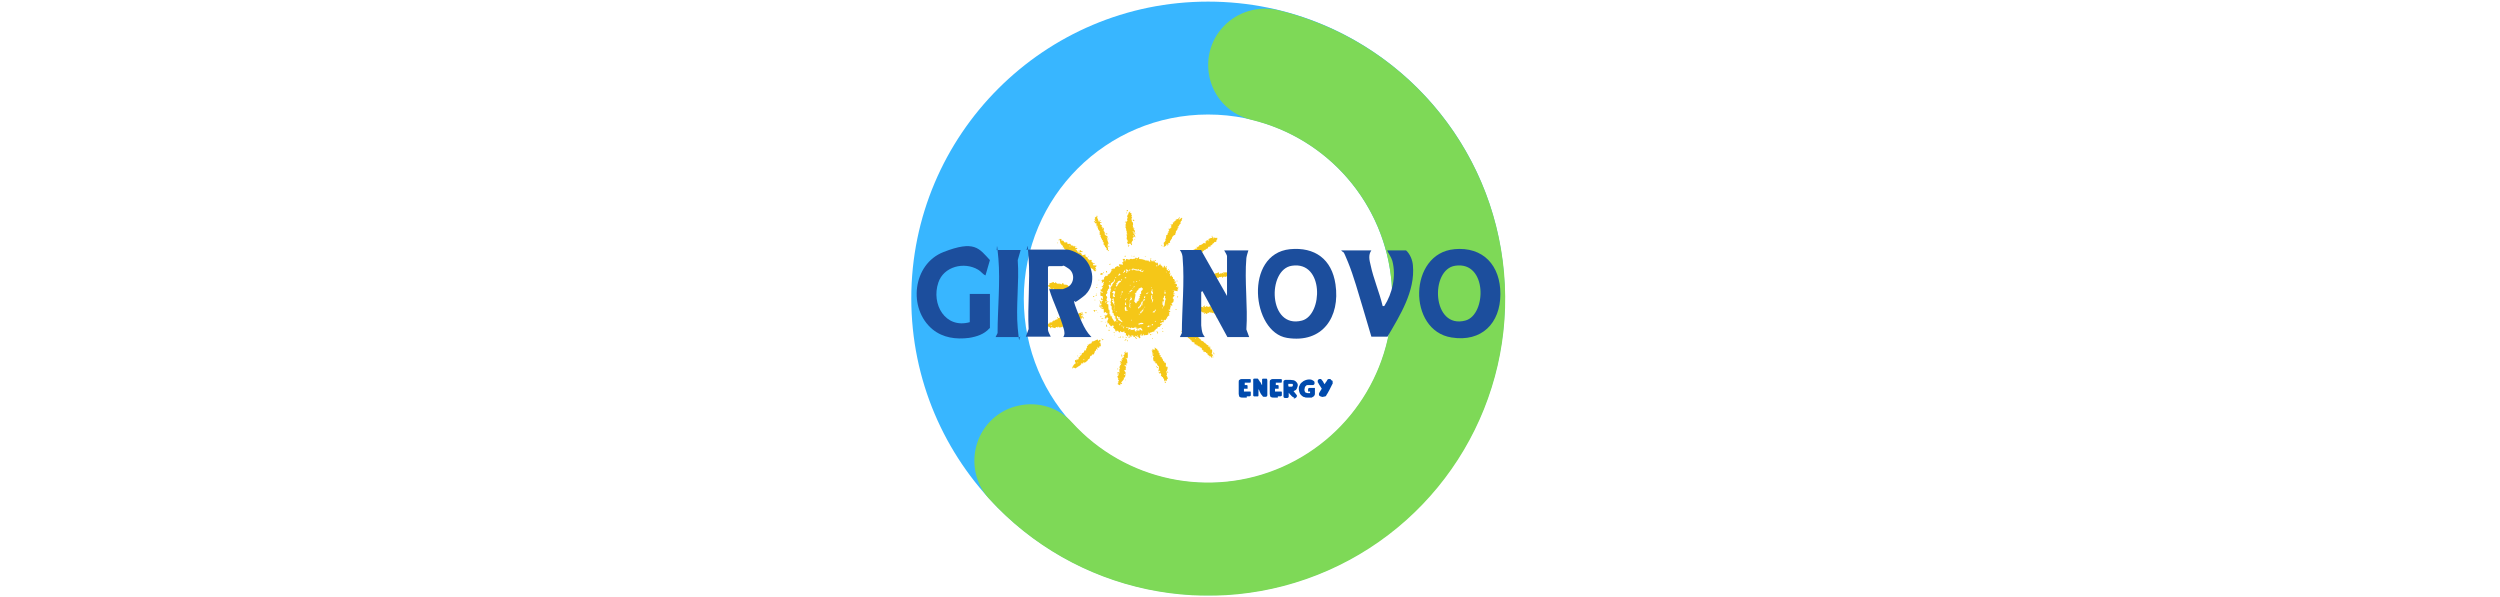
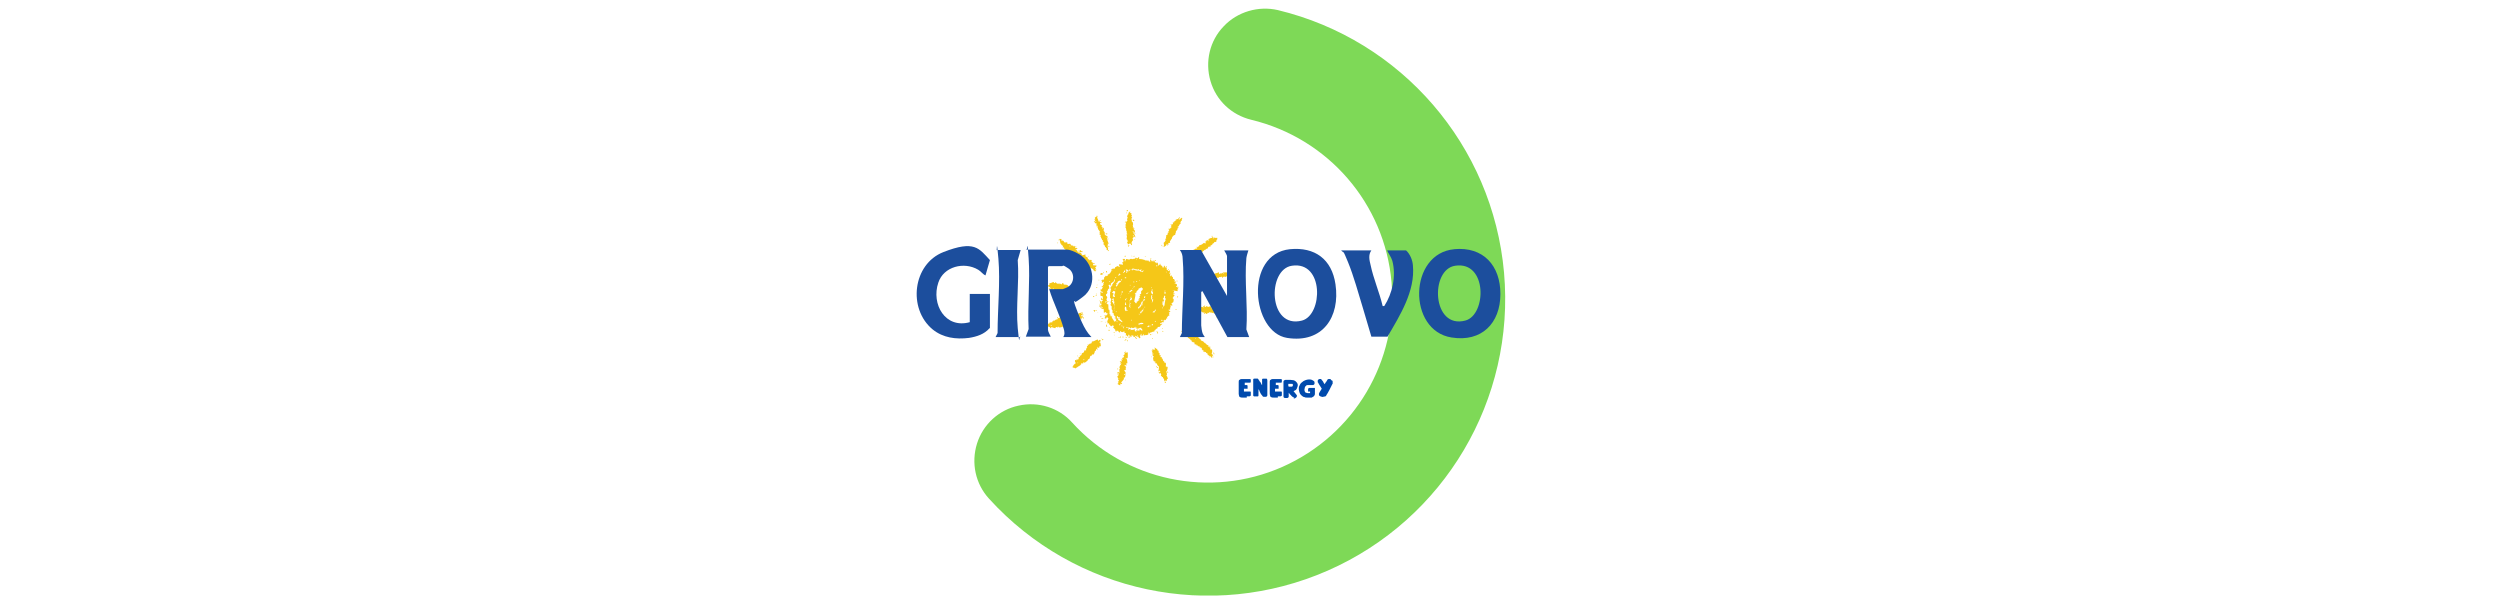
<svg xmlns="http://www.w3.org/2000/svg" id="_Шар_2" version="1.1" viewBox="0 0 620 148">
  <defs>
    <style>
      .st0 {
        fill: none;
      }

      .st1 {
        fill: #7ed957;
      }

      .st2 {
        fill: #1c4e9d;
      }

      .st3 {
        fill: #004aad;
      }

      .st4 {
        clip-path: url(#clippath-1);
      }

      .st5 {
        clip-path: url(#clippath-3);
      }

      .st6 {
        clip-path: url(#clippath-4);
      }

      .st7 {
        clip-path: url(#clippath-2);
      }

      .st8 {
        clip-path: url(#clippath-7);
      }

      .st9 {
        clip-path: url(#clippath-6);
      }

      .st10 {
        clip-path: url(#clippath-8);
      }

      .st11 {
        clip-path: url(#clippath-5);
      }

      .st12 {
        fill: #f5c718;
      }

      .st13 {
        fill: #38b6ff;
      }

      .st14 {
        clip-path: url(#clippath);
      }
    </style>
    <clipPath id="clippath">
-       <rect class="st0" x="226" y=".4" width="147.3" height="147.3" />
-     </clipPath>
+       </clipPath>
    <clipPath id="clippath-1">
      <path class="st0" d="M299.6.4c40.7,0,73.6,33,73.6,73.6s-33,73.6-73.6,73.6-73.6-33-73.6-73.6S259,.4,299.6.4v28c-25.2,0-45.7,20.4-45.7,45.7s20.4,45.7,45.7,45.7,45.7-20.4,45.7-45.7-20.4-45.7-45.7-45.7V.4Z" />
    </clipPath>
    <clipPath id="clippath-2">
      <rect class="st0" x="241.5" y="1.6" width="132" height="146.4" />
    </clipPath>
    <clipPath id="clippath-3">
      <path class="st0" d="M316.9,2.5c30.7,7.4,53.3,33.6,56.1,65.1,2.8,31.5-14.8,61.2-43.7,73.9-28.9,12.7-62.7,5.6-84-17.8-3.4-3.7-4.5-8.9-3-13.7,1.5-4.8,5.5-8.4,10.3-9.4,4.9-1.1,10,.5,13.3,4.2,13.2,14.5,34.2,18.9,52.1,11,17.9-7.9,28.8-26.3,27.1-45.8-1.7-19.5-15.7-35.7-34.8-40.3-4.9-1.2-8.7-4.8-10.1-9.6-1.4-4.8-.2-10,3.3-13.6,3.4-3.6,8.6-5.1,13.4-4Z" />
    </clipPath>
    <clipPath id="clippath-4">
      <rect class="st0" x="278.7" y="52.1" width="3.5" height="8.7" />
    </clipPath>
    <clipPath id="clippath-5">
      <rect class="st0" x="296.2" y="75.5" width="10.9" height="3.5" />
    </clipPath>
    <clipPath id="clippath-6">
      <rect class="st0" x="259" y="76.9" width="10.7" height="4.9" />
    </clipPath>
    <clipPath id="clippath-7">
      <rect class="st0" x="276.6" y="87.3" width="3.5" height="8.7" />
    </clipPath>
    <clipPath id="clippath-8">
      <rect class="st0" x="278.7" y="52.1" width="1.4" height=".4" />
    </clipPath>
  </defs>
  <g class="st14">
    <g class="st4">
      <path class="st13" d="M226,.4h147.3v147.3h-147.3V.4Z" />
    </g>
  </g>
  <g class="st7">
    <g class="st5">
      <path class="st1" d="M226,.4h147.3v147.3h-147.3V.4Z" />
    </g>
  </g>
  <path class="st12" d="M262.6,59.7c0-.2-.2-.4-.2-.2.1,0,.1.1.2.2Z" />
  <path class="st12" d="M263.7,59.9c0-.1,0-.2,0-.2h-.2c0,.1,0,.2.2.2Z" />
  <path class="st12" d="M280.7,60.3c-.1,0-.2,0-.2.2v.3c.3,0,.3-.4.2-.5Z" />
  <path class="st12" d="M279.9,60.8c0,.1-.1,0-.2.2h0c.1,0,0,.3.2.2v-.2c0-.1.2,0,.2-.2-.1,0-.1,0-.2,0Z" />
  <path class="st12" d="M266.5,61.3c.1,0,.2-.1.2-.2h-.2c0,.1,0,.1,0,.2Z" />
  <path class="st12" d="M267.5,62.1c0,0,0,.1,0,.2h.2c0-.1,0-.2-.2-.2Z" />
  <path class="st12" d="M281.1,63.6c.1,0,.1,0,.2,0,.3-.2-.3-.2-.2,0Z" />
  <path class="st12" d="M269.9,63.6c.3.2.2-.3,0,0Z" />
  <path class="st12" d="M286.7,64.7c0-.1-.1-.2-.3-.2v.2c0,0,0,0,.2,0,0,0,.1,0,.2,0Z" />
  <path class="st12" d="M272.2,77.5v-.2c0,0,0-.1,0-.2h0v.2c0,0,0,.2.2.2Z" />
  <path class="st12" d="M276.5,83.2c0-.1,0-.2,0-.2-.2,0,0,.3,0,.2Z" />
  <path class="st12" d="M270.2,88.1c.2,0,.2-.2.2-.2-.2,0-.2.2-.2.2Z" />
  <g class="st6">
    <path class="st12" d="M278.9,55.1c.2,0,.2-.1.2-.2.2.2.3.5,0,.7.2,0,.4.1,0,0h0c.3.3-.2.5,0,.6,0-.1.1,0,.2,0,0,.2-.2,0-.2.2.3.3.1.6.3,1h0c.2,0,0,.3,0,.3,0,.3.2.2.2.4-.2,0-.4.2-.2.3.2-.2,0,.6,0,.9,0,0,.1,0,.2.2,0,.3.1.2.2.4-.2,0-.3,0-.3.2.1,0,.2.3.2.5h.2c0-.2.5-.3.4,0,.1,0,0-.2.2-.2v-.2h.2v-.2c0-.3.3-.1,0-.3,0,0,0,0,0,0h.3v-.2c-.1-.1,0-.4-.2-.5h.2c0-.1.2-.2.2-.5-.6,0,0-.4,0,0,.1.2.2.3.4.4-.1-.4-.2-.8-.4-.9-.2-.2,0-.2,0-.3,0-.1-.4-.1-.3-.3.2,0,.2,0,.5.2.2-.2-.1-.3,0-.6-.1,0-.2,0-.2,0v-.2c.4,0,0-.3,0,0-.2-.2.1,0,0-.2,0,0-.2,0-.2,0-.1-.2,0-.4,0-.6-.2,0,0-.3,0-.2,0,0,0-.2,0-.2,0-.3,0-.4-.2-.6,0,0-.3,0-.2,0,.1,0,.2-.2.2-.3-.3,0-.3-.5,0-.3,0-.2-.2,0-.2-.3,0,0,.2-.1.2-.2,0,0-.2,0-.2-.2,0-.2.3-.3,0-.4,0,.1-.1,0,0-.2-.3-.1,0-.4,0,0,.2-.5-.2-.1-.4-.4,0,0,.1,0,.2-.2-.1,0-.3,0-.3,0,0,.1,0,.2-.2.2,0,.3-.2.6-.2.8-.3,0,0-.3-.2-.3v.5c.3,0,0,.2.2.4-.2,0-.2.2-.2.4.3,0,0,.3,0,.3,0,.3,0,.3-.3,0,0,.2.1.2,0,.4Z" />
  </g>
  <path class="st12" d="M279.3,52.7s0,0,0,0v.2c.2.1.2-.3,0-.2Z" />
  <path class="st12" d="M271.9,55.3c0,.3,0,.7.2,1.1,0,0,.2,0,.2,0-.1.6.3.6.4,1,.3,0,0,.2,0,.2.2,0-.3.4,0,.2.1,0,.1.2,0,.2,0,0,0,.2,0,.2.4.1.3,0,.2.5.2,0,.2.5.2.4,0,0,.1,0,.2.2,0,.4-.2.5,0,.2,0,0,0-.2,0-.2,0,.1,0,.3,0,.3,0,0,0,0,0,0,0-.2.3,0,.2.2,0,0,0,.2,0,.2,0,0,0,0,0,0,.1,0,.2,0,.2,0v.7c.3,0,.3.4.4.6,0,0,.1,0,.2,0,0,0-.1.1,0,.2,0,0,.1,0,.2.2,0,.1-.2.3,0,.3.1-.2.3.3.5.3.1-.3-.3-.2-.2-.5v-.3c-.2,0,0-.3,0-.2h0c0-.1,0-.2,0-.2-.6.1-.1-.5,0,0h0c0-.2,0-.3,0-.4-.2,0,0-.6,0-.2.1,0,0-.1.2-.2-.3-.1-.2-.6-.4-.8,0-.3.4,0,.3-.3-.3-.1-.2.2-.4.2,0-.2.1-.3.2-.5h-.2c0,0-.3.1-.3,0,.1,0,.2-.1.2,0,.4,0-.1-.2.2-.2.2,0,0,.3.2.2,0-.4-.5-.4-.6-.5,0,0,.2,0,.2,0-.2-.1-.3,0-.4-.2,0,0,0,0,0-.2,0-.1-.1-.1,0-.2h0c0-.4-.3-.4-.3-.6,0-.5.2-.3,0-.7-.3-.1,0,.3-.2.3-.1-.2,0-.4-.2-.6,0,0-.2,0-.2-.2,0,0,.3,0,.2-.2-.4.1-.4-.2-.5-.4,0-.2.4,0,.4-.3-.1,0-.3,0-.4,0,0,0,0-.3-.2-.2,0,0,0,.1,0,0,0,0-.2,0-.2,0,.1-.3-.3-.7-.3-1,0-.2.2-.2,0-.4-.4,0,0,.2-.2.3,0,0,0,0-.2,0,0,0-.1.2-.2.2,0,.1.1.3.2.4-.1,0-.3,0-.3,0,0,.1.2.2.2.4,0,.1.3,0,.3.2-.3,0-.3-.1-.5-.2,0,0-.2,0-.2,0,.3.1.3.6.5.6ZM272.3,56.1c0,0,0,.1,0,.2-.1,0-.2-.2-.2-.3,0,0,.1,0,.2,0Z" />
  <path class="st12" d="M292.4,54.5c-.2-.2,0-.3.2-.4.2-.4-.4-.1-.4.2-.2,0-.2.1-.5,0-.2.2,0,.3-.2.4,0,0,.2,0,.2,0-.3,0-.3.2-.4.2,0,0-.3-.2-.2,0,.3,0,0,.4,0,.4,0,0,0-.3-.2-.2-.1.2,0,.2,0,.4h0c0,.1-.1,0-.2.2,0,0,0,0,0,0h-.2c-.2-.3-.3,0,0,.2h0v.2h0c0,.2-.2.1-.2.2.4,0,.2.2,0,.2,0,0,0,0,0,0,0,0,0,.2-.2.2,0,.2-.1,0-.3,0v.2h0c0,0,.2,0,.2.2,0,0,0,0,0,0-.2,0-.1.7-.3.2,0,0,0,0,0,.2,0,.1.1.1.2.2h-.3c0,.2,0,.8-.4.6v.2c0,0,.1.1,0,.2,0,.1-.1.2,0,.3h0c0,0,0,.1,0,.2h-.2c0,0,0,0,0,.2,0,0-.2,0,0,0,.1.3.2.1,0,.3s.1.2-.2.3c0,0,0,.1-.2.2h0v.2c0,.3.2.3,0,.6,0,.2,0,.2,0,.3h0c.2-.2.6-.3.6-.5s.2-.2.4-.2c.1.3-.4,0-.2.3.2,0,.2-.2.3-.2.2,0,0-.3,0-.5.2.2.2,0,.5,0-.2-.4.1-.5.2-.7,0-.1,0-.2.2-.2,0-.4.2-.7.6-1,0,0,0,0,0,0h.2c0,0,0,0,0,0,.2-.2,0-.2,0-.3,0,0,.2,0,.2,0-.3,0,0-.2,0-.2,0,0,0-.2,0-.3,0-.2.4-.5.4-.6,0,0,0-.2,0-.2,0-.1.3-.1.3-.3-.2,0-.3,0-.2-.2.4,0,.3-.7.7-.7h0c0-.3-.1-.3,0-.5h0c.2-.1,0-.3.3-.2-.2-.4.3-.6,0-.8ZM288.1,60.7c.1,0,.1.3.2.4-.2,0-.3-.2-.2-.4ZM291.9,54.6s0,0,0,0c-.3,0,0-.4,0-.2,0,0,0,.2,0,.2Z" />
  <path class="st12" d="M281.1,54.8c0,0,0,0,.2,0,0-.1,0-.3-.2-.3h0c-.2-.2-.2.4,0,.2Z" />
  <path class="st12" d="M272.8,54.7h.2c.1-.2-.4-.2-.3,0,0,0,0,0,0,0Z" />
  <path class="st12" d="M274.4,58.1c0,0,0,0,.2,0v-.2h-.2c0,0,0,0-.2,0,0,0,0,.1,0,.2,0,0,0,0,.2,0Z" />
  <path class="st12" d="M293.7,64.2c.4,0,.6-.1.8.2-.1.2-.3.3-.5.3v.2c0,0,0,.1,0,.2.3,0,.4-.3.6-.5,0,.2.1-.1.3,0,.1-.4.6-.5,1-.6,0,.1-.2,0-.2.2.6,0,.6-1,1.2-.8,0-.1,0-.2.2-.3,0,0,.1,0,.2,0,.1,0,.3-.3.4-.3.3-.1.3-.2.5-.3.2-.2.3,0,0-.2.4,0,.4-.3.7-.4,0,.3.2,0,.2,0-.4,0,0-.2.2-.2.1,0,.2-.1.3-.2,0-.2,0-.3.2-.3.2,0,.2-.1.4,0,0,0,0-.2,0-.2,0-.2.2-.2.3-.2,0-.2.4-.2.2-.4.3,0,.4-.2.5-.4.1,0,.3,0,.3,0,.1,0,.1-.1.2-.2,0-.2-.1-.2-.2-.2h.2c0-.2.2-.2.2-.3,0-.2,0-.5-.2-.3,0,0-.1,0-.2,0-.3,0-.5-.2-.6,0-.2,0,0-.3-.2-.2-.2.1,0,.2-.2.2-.4,0-.3.2-.7.2,0,.3-.4.5-.6.4,0,.1,0,.4-.3.3v.2c0,0,.2,0,.2.2-.3,0-.2.1-.3.2,0-.1,0-.2,0-.2-.3-.2-.5.2-.7.3,0,0-.4.2-.5.2,0,0,0,0,0,0,0,0-.2,0-.2,0,0,0,0,.3,0,.3-.4,0-.5.2-.6.5.3,0,0,.2-.2,0-.2.1-.3.3-.6.3.1.4-.4.2-.3.6-.2-.2-.3.2-.3.2,0,0-.1,0-.2,0,0,0,0,0,0,.2,0,0-.2,0-.2,0,0,0,0,.2,0,.2-.2.1-.3,0-.4,0-.1.2-.2.5-.4.6-.3,0-.3.2-.5.3.1,0,0,.2.2.2ZM301,58.9c0,.2,0,.3-.2.2,0,0,0-.3.2-.2ZM299.7,59.5h.2c-.1,0,0,.4-.2.3,0,0,.1-.2,0-.2,0,0,0,0,0,0ZM297.1,62.4c.2,0,0,.3,0,.3-.2,0,0-.2,0-.3Z" />
  <path class="st12" d="M300.7,58.5h-.2v.2h.2v-.2Z" />
  <path class="st12" d="M281.4,59.4c0,0-.2,0-.2,0,0,0,0,0,0,0,0,.2.4,0,.3-.2Z" />
  <path class="st12" d="M262.9,60c.2-.2,0,.2,0,.2h0c0,.3.6.2.2.6.5-.2.4.4.7.6-.1.2-.3-.1-.4,0,.1.1.3.1.4,0,0,.3.4.4.5.6,0,.2.1.3.2.6-.1,0-.2-.1-.2,0,.2.3.4-.5.6-.2,0,0,0,0,0,.2-.1,0-.3,0-.3,0,.2.1.2,0,.4,0,0-.1,0-.2.2-.2.1,0,.1.1.2,0,0,0,0-.2,0-.2v.3c.2,0,.2,0,.3,0,0,.2.3,0,.2.2.2.4.2.1.5,0,0,.3,0,.2,0,.4.3,0,.3.3.5.5h0c-.1-.3.2-.4.2-.2,0,.1.2,0,0,.2,0,.3.1.3,0,.6.3,0,.3,0,.4.2.2.1.3.2.4.3.1,0,.2,0,.2,0,0,0-.2.3,0,.2,0,0,.2-.2.2-.2v.3c.1,0,.3,0,.4,0,0,0,0,.1,0,.2,0,0,.1,0,.2,0,0,0-.1.1,0,.2.2,0,.2-.1.4,0v.3c.1.2.3-.2.2.2.2,0,.2-.1.2-.2.3.3-.2.3-.2.4,0,0,.1,0,.2,0,0,0,0,0,0,0,0,0,0,0,0,0,0,0,0,.2.1.2.3,0,.2-.2.4-.2,0,.3.2.2.2.4.3.2-.3,0,0,.2,0,.2.2-.2.3-.2.1,0,.1.1.2.2,0,0,0,0,.2,0,0,0,0,0,0,.2,0,0,0,0,.2,0,0,0,0,.2,0,.2h0c.1,0,.1.1.2.2,0,0,0,0,.2,0,0,0,0-.2,0-.2,0,0,.2,0,.2-.2,0-.2-.3.2-.3,0,.3,0,0-.1,0-.2,0,0,.3,0,.2-.2,0-.1-.2,0-.2-.2.2-.1.4-.2.3-.5-.3.1-.4,0-.6,0,0,0,0,0-.2,0,.1-.2-.2-.4,0-.5.1,0,0,.2.2.2.1,0,.2-.1.2-.2-.4,0-.5-.2-.7-.3-.2,0-.1-.4,0-.2,0-.3-.3-.5-.4-.3,0,0,0,0,0,0h0c-.2,0-.4.2-.2,0,0,0,0-.1-.2-.2-.1,0-.3,0-.2-.2,0,0,0,0,0-.2,0,0-.1-.1-.2,0,0,0,0,0,0,0,0-.1,0-.1,0-.2-.1,0-.3,0-.3,0,0-.2-.3-.3,0-.5-.4-.2-.8.3-1.1,0,0-.1.1,0,.2-.2-.3,0-.2-.3-.5-.3,0,0,0,0,0-.2,0,0,.2,0,.2,0,.2,0,.2.1.4,0,0-.1,0-.2-.2-.2,0,0-.1,0-.2,0v-.2c-.1,0-.2-.1-.3,0,0,.3-.2.3,0,.5,0,.2-.4,0-.4,0,0-.1.1-.1.2-.2-.2,0-.2.1-.4,0,0-.1,0-.2,0-.2,0,0-.1,0-.2-.2,0-.2-.4,0-.2-.3,0,0,.2.1.4,0,0-.2-.3-.3-.4-.2,0,0,0,0,0,0-.2,0-.2-.2-.2-.4.2,0,.2.2.3.2,0,0,0,0,0,0,0,0,0,0,0-.2h-.6s0,0,0,0c-.3.1-.4-.6-.5-.2h0c-.4,0-.2-.3-.3-.4-.2-.1-.3,0-.6,0,0,0,0,0-.2,0,0-.1,0-.1,0-.2,0,0,0-.2,0-.2-.3,0-.3.1-.6,0h-.2c0-.4-.3-.3-.5-.5,0,0,0,.2,0,.2,0-.3-.3-.1-.3-.3.3,0,.2-.4,0-.2-.1,0-.3-.2-.3,0-.3,0,0,.2,0,.2ZM271.1,67c.2-.3.4.2,0,0ZM265.4,61c.2.2-.1.2-.2,0,0-.3.3.2.2,0Z" />
  <path class="st12" d="M266.4,61.1c.2-.2-.3-.2-.2,0,0,0,.3,0,.2,0Z" />
  <path class="st12" d="M275.1,61.2h0c0,0,0-.1,0-.2h0c0,0-.2,0-.2,0,0,.1,0,.2,0,.2Z" />
  <path class="st12" d="M265.2,62.9h0c0,.1-.1.1,0,.2h.2c0,0,0,0,0-.2,0,0,0,0,0,0Z" />
  <path class="st12" d="M291.9,72.2c.1,0,.2,0,.2,0,0-.2-.2-.3-.2-.4h.3c.1-.3-.2-.3-.2-.5,0,0,0,0,0,0,0,0,0,0,0,.2h0c0-.2.2-.6.2-.2,0,0,.2,0,.2,0,0,0-.1,0-.2-.2-.2,0-.2.1-.5,0,0,0-.1-.2,0-.2.1,0,.2,0,.2,0v-.2c0-.3-.2-.2-.3-.4,0,0,0-.2,0-.2,0-.2-.2,0-.2-.2,0,0,.2-.1.2-.2-.2,0-.2,0-.3,0-.1.2,0,.3,0,.3,0-.1-.2-.2-.2-.4.2,0,.2,0,.3,0,0,0,0-.2,0-.2,0,0-.1,0-.2,0,0,0,0,0,0-.2-.2,0-.4,0-.3-.2,0,0,0,0,0-.2-.1-.2-.2-.1-.3-.3,0,0,0-.3-.2-.2-.2,0,0,.4-.2.2-.2-.2.2-.6,0-.8,0,.1-.1.2-.2.2,0,0,0,0,0-.2,0,0,0-.1.2-.2-.1-.1,0-.5-.2-.5-.1.2,0,.3,0,.4,0-.3-.4-.1-.4-.4.3,0,.3-.5,0-.2.3.2-.2.3-.2,0-.4,0,0-.1,0-.3-.3-.1-.1-.3,0-.5-.4,0-.2.3-.3.4-.1,0-.2-.3-.2-.5-.3,0-.3.2-.4,0,0,.3.4,0,.2.4h-.2c-.1,0-.1.1-.2,0,0,0,0,0,0-.2-.1,0-.2-.3-.4-.3-.2,0,0-.5-.3-.4v.3h-.2c0,0,0,.2-.2.2,0,0,0-.2,0-.2v-.3c-.1,0,0-.3-.2-.3,0,.1,0,.2-.2.2h0v-.2c0,0,0,0-.2,0-.3,0-.2-.4-.4-.5,0,.1-.1,0-.2,0-.1,0-.1.3-.3.2-.3,0,0-.3-.3-.3-.1,0,0-.1-.2-.2,0,.1,0,.3,0,.3h0c.2.1,0,.5-.2.2-.3.1,0-.3-.2-.2,0,.1-.1,0-.2,0,0,.1-.1,0-.2,0-.3,0-.5,0-.6-.2,0,0-.1.1-.2,0,0,0,0,0,0,0,0-.1-.4,0-.4-.2-.4,0,0,.2-.2.2,0,0-.1-.2-.2-.2-.1,0-.2.1-.3,0v-.4c-.4-.1-.2.3-.3.3-.1-.1-.3-.2-.4,0-.2.2.3.3,0,.4,0-.2-.1-.2,0-.4,0,0,0,0,0-.2,0,0,0,0-.2,0,0,.3-.4.3-.6.3-.3.2-.3-.1-.6,0-.3,0-.2.2-.4.2-.1-.1-.5-.1-.7-.2-.2.3,0,.2-.2.4.1.1,0,.2,0,.3,0-.1,0-.2-.2-.2-.3.4,0-.6,0,0h.2c-.2-.1,0-.4-.2-.5h-.5c0,.3.2.2.2.3-.2,0,.1.2,0,.3,0,.1-.1.1,0,.2h0c-.1,0-.3,0-.3,0,.1.3.3.6,0,.7-.3,0-.1-.3-.4-.2,0,.3-.2,0-.4,0v.2c0,.3.2.2.2.5-.2-.1-.3,0-.4-.2,0,0,0-.1,0-.2,0,0,0,.2,0,.2,0,0-.1,0-.2,0-.2,0-.3.3-.5.2-.1,0,0,.4-.2.4h-.5c0,.2-.2.1-.3.2,0,0,0,.2,0,.2.1,0,.2.1.2,0,.3.1-.2.2-.2,0,.1.4-.2.3-.2.6h0c-.1,0,0,.1-.2.2-.1,0-.2-.1-.2,0,0,0,0,0,0,0,0,0,0,0,.2,0,0,0,0,0,0,0,0,.2-.4.2-.5.3,0,.2,0,.2,0,.3,0,0,0,0-.2,0-.2,0-.2.2-.2.2,0,0,0,0,0-.2,0,0,0,0,0,0,0,0,0,0-.2,0,0,0,0,0,0,0,0,0,0,0,0,.2-.2,0-.1.2-.3.2v.2c0,0,0,.2,0,.2,0,0-.1.1,0,.2,0,.1-.3-.3-.4,0,0,.2-.5,0-.3.2.4,0,0,.4.2.6,0,0,0-.1.2-.2.2,0,.2-.1.2-.2.2.2,0,.3,0,.4h0c0,0-.2,0-.2,0,.1,0,.2,0,.2,0-.2,0,0,.3,0,.4,0,0-.2,0-.2.2,0,0,.2.3,0,.3,0-.1,0-.2-.2-.2-.2.2,0,.2,0,.4.3-.3.3.2,0,.2h0c0,.2-.1.3-.2.3h-.2c0,.3.1.3.2.4,0,.3.4,0,.4.3,0,0-.2.1-.2.2,0,0,0-.2-.2-.2-.1,0,0-.1-.2-.2v.2c0,.2,0,.2,0,.3h0c0,.1,0,.2,0,.2,0,0,0,0,0,.2,0,.1,0,.2.2.2h0c0,0,.1,0,.2,0,0,.1.1,0,.2.2v.2c0,0,0,0,0,.2v.2c-.1,0-.1.1-.2,0v-.2c0,0,0,0,0-.2h0c-.2,0,0,.3-.2.2-.1,0,0,0,0,.2,0,0,0,0,0,.2.2,0,.2,0,.4,0h0c0,0,0,0,0,0,0,0-.1,0-.2,0,.1,0,.2,0,.2.2-.3,0-.3.1-.4.2,0,0,.2,0,.2.2-.2,0-.3,0-.3-.2,0-.1,0-.1,0-.2-.2.3-.4-.3-.4,0,0,.1.2,0,.2.2,0,0,.3.2,0,.2,0,.4-.1.6-.2.9,0,.1,0,.2,0,.2,0-.1,0-.2.2,0h0v-.2s0,0,0,0c-.2,0,0-.3,0-.4-.3-.1.2-.4.3-.2,0,0,.1,0,.2.2-.2,0-.2,0-.3,0,.1.3.3.3-.2.2,0,.2.3.4,0,.4,0,.2.4.2.2.2,0,.3.2.1.2,0,0-.1-.3-.2,0-.3.1.1.2.2.3.4,0,0,0,0,0,0h-.2c0,.1-.1,0-.2.2,0,0,.2,0,.2,0h.2c0,0,.2,0,.2,0,0,0,0,0,0,.2.1.1,0,.3,0,.4,0,.1.2,0,0,.2,0,0,0,.1.2.2,0-.2.2-.2.4-.2,0,.1,0,.2,0,.2.1,0,.2,0,.2.2.1,0,.2-.1.3,0h0c0,.3-.2,0-.3.2v.2c0,0,0,0-.2,0,0,.1-.2,0-.3,0,0,0-.3.2,0,.2,0,0,0,0,0,0,.2-.2.2,0,0,.2h0c0,0,0,0,0,.2-.1,0,0,.2,0,.2h.2c.4,0,0-.2.2-.2,0-.1.2,0,.2-.2,0,.3.3.2.3.4-.2,0,0,.4-.2.3h0c0,.1,0,.2-.2.2h0c0,0,0,0,0,0,.2-.2.2,0,.2.2h0c0,.1-.2,0-.2,0,0,.2,0,.3.2.2,0,0,0,0,0,.2v.2c.2,0,.2-.2.3-.2,0,0,.1.2,0,.4h.3c0,.1,0,.3.2.4h0c.1,0,.1,0,.2,0,0-.2.4-.3.5,0h0c0,.2-.1.3-.2.4.3,0,.4.4.6.5,0,0,0,0,0,.2,0,.2.2.2.2.3,0-.1,0-.3.2-.3,0,0-.1.2,0,.2,0-.1.1-.2.3-.2,0,.1-.1.1,0,.2.1,0,.2,0,.2.2.1,0,.2.1.3,0h0c-.2-.3.1-.3.2-.2,0,.2.4.1.5.2,0,0,0-.1.2-.2.1,0,.2,0,.2.2,0,0-.2,0-.2,0h0c.2,0,.2.2.3.2,0,0,.1,0,.2,0,0,0,.1.2,0,.2,0,.1.1.2,0,.2,0,0,0,0,0,.2,0,0,0,.2,0,.2,0,0,0,0,0,0,0,0,0,0,0,0,0-.2.1-.3.2-.3,0,.3.1.2.2.3h0c.1,0,.1.1.2,0,0,0,0-.2,0-.2,0-.1,0-.2.2-.2,0,.2.1.2.2.3,0,.1-.2.4,0,.5.2-.2,0-.7.4-.2,0,0,0,0,0,0,.1,0,0-.2,0-.2,0,0-.2-.2-.2-.2.2,0,.2.1.5,0,.4,0,0,.3.3.4.2-.2.4.2.5.4.2,0,.3,0,.3-.2-.2,0-.2,0-.3,0v-.3c-.2.2-.2-.1-.3-.2h.3c0-.1.1,0,0,.2.1,0,.2-.1.3-.2,0-.3.3-.1.2,0h-.2v.2c.5-.2.3.4.6.4.2-.1-.1-.2,0-.3,0,0,0,0,0,.2.1,0,.3,0,.2-.2,0,0,0,0,0,0h0c-.1,0,0-.4-.2-.4,0,0,0,0,.2,0,.2,0,0-.4.2-.4.3,0,.1.2,0,.2v.2c.1,0,.3,0,.3,0,0,0,0,0,.2,0,.2-.2,0-.2,0-.4,0,0,0,0,0,0,.2,0,.2.2.2.3,0,0,.3.2.3,0-.1,0,0-.1,0-.2,0,0,0,.1,0,.2h.2c0,0,0,0,.2,0,0,0,.1-.1.2,0,0,0,0-.1,0-.2h0c0-.2,0-.2,0-.2,0,.1,0,.3,0,.3.2,0,.2-.1.2-.2h0c0-.1,0-.3,0-.3v.2h0c0-.2,0-.3.2-.2,0,0,0,0,0,.2.1,0,.1-.1.2,0,0-.2,0-.2,0-.3.1,0,.2.1.2.2h0c.1-.3.5-.3.9-.4h0v-.3c.1,0,.1.1.2,0,.1-.2.1-.4.5-.4,0-.4.3-.5.6-.4,0-.3.4-.1.2-.5.3,0,.4-.2.5-.3,0,0,0,0-.2,0-.2,0-.5.1-.4-.2.2,0,.3,0,.4,0,0,0,0,0,0-.2,0,0,.2,0,.2,0,.2,0,.2.1.2.2,0-.3,0-.4.2-.4,0-.1,0-.2,0-.2-.2.2-.3-.1-.5,0,0,0-.1.3-.2,0,0-.1,0-.2.2-.2,0,.1.3.2.5.2,0-.2.2-.2.3-.2,0,.1.1.2.2,0-.1,0,0-.2,0-.3h.2c.2,0,0-.3,0-.4.4,0,.2-.4.6-.3,0-.1,0-.2,0-.2-.3,0,0-.1,0-.2,0-.3,0-.3-.2-.4.2,0,.6-.2.4-.3-.1,0-.2-.1-.2-.2-.1,0-.2,0-.2-.2h.2c0,0,0,0,.2,0h0c0,0,0-.2,0-.3v-.3h.2v-.2c-.1,0-.2,0-.2,0,0-.1,0-.2,0-.2.6-.1.2,0,.3,0,.1,0,.1-.1.2,0,.2-.2-.1-.3-.2-.5.2-.1.3-.3.5-.4,0-.3.2-.6,0-.8,0,0-.1,0-.2-.2.1,0,0-.1.2-.2,0-.3.5-.4.2-.6,0,0-.1,0,0,0,0-.1-.3,0-.3-.2.1,0,.3-.2.3,0,.2,0,.2,0,0-.2-.1,0-.2,0-.2-.2h.2c.1-.2-.3-.5,0-.5h0c0,0,0,0,0,0-.1,0-.3.2-.4,0ZM271.8,72.8c.1,0,.2.1.2.2h0c0,0,0,0-.2,0,0,0,0,0,0-.2ZM271.8,73.4c-.1,0-.1-.2,0-.2h.2c0,.2-.2.1-.2.2ZM272.6,69.5c-.1,0-.1,0-.2,0,0-.2.4-.1.2,0ZM273.6,79.1c-.3,0-.3,0-.5,0,.1-.3.3,0,.5-.2v.2ZM283.6,67c0,.4-.5,0,0,0ZM281.8,66.9c0,0,0,0,0,0,0-.3.2,0,.2-.2,0,0,0,.1,0,.2.2,0,.5-.3.5,0,0,0,0,.1,0,.2,0,0,0-.1.2-.2h.3v-.2h0c0,0,.3.2,0,.2,0,0,0,0,0,.2,0,.1.1.2.2.2.4-.2.4.1.2.2-.2-.2-.7,0-.7-.4-.1.1-.2.2-.2,0-.1,0-.2,0-.2,0-.4,0-.8,0-1.1-.3,0-.3.3,0,.5,0ZM282.7,69.5c-.2.3-.3-.3,0,0ZM282,69.5c.2,0,.1,0,0,0-.2,0-.1,0,0,0ZM282,69.7v.2h-.2v-.2h.2ZM281.4,71c0,.1-.1.2-.2.3-.2,0,0-.4.2-.3ZM281.3,69.8c0,0-.1.2,0,.2-.1.3-.4-.3,0-.2ZM281.4,72.8c.3,0,.2-.3.5-.3,0-.1-.1-.2,0-.3,0,0,.4-.3.5-.5,0,0,0-.2,0-.2,0,0,.3,0,.2,0,.2,0,.3-.3.6-.2-.1.3.3,0,.2.3,0,.2,0,.4-.2.4,0,0-.1.2-.2.2,0,.1,0,.2,0,.2,0,0,0,.3,0,.3v.2c0,0-.2.1-.4,0,.2.2.1.1.2.5-.1,0-.1,0-.2,0,0,0,0,.1,0,.2.2.2,0,.4-.2.5,0,.2-.1.2,0,.5-.3,0-.2.3-.5.2,0,.2,0,.3,0,.4-.2,0-.2-.1-.4,0,0-.1.1-.2,0-.3,0,0-.2-.1-.2,0,0-.5.3-1.4.3-1.9ZM282.4,74.4c.2-.3.4.2,0,0ZM280.9,66.8c0,0,0-.2,0-.3.3,0,.2.2.2.2s.2.3,0,.2c-.1,0-.3.3-.5,0,0-.2.4-.1.5-.2ZM281,71.7c-.3,0,0-.4,0,0ZM280.4,74.4c0,.2-.3,0-.2.4.1,0,0,.2,0,.2v.2c.2-.3.3.2,0,.2,0,0,0,0,0,0,0,0,0,.1,0,.2,0,0,0,0,0,.2.2,0,0-.4.2-.2,0,.1-.2.3-.2.4,0,0,.1.1.2,0,0,.2-.2,0-.2.2-.2-.1-.2-.4,0-.6-.2,0-.2-.2,0-.3v-.2c0-.1-.2-.3,0-.3,0-.1,0-.1,0-.2-.1,0-.1-.2,0-.2.1,0,0-.3.2-.3,0,0,0,0,0-.2-.3,0,.2-.2.2,0,.3,0,0,.2,0,.5ZM280.2,76.4c.1-.4.4-.1,0,0ZM279.8,72.8c0-.1.2,0,.2-.2.1,0,0,.1,0,.2,0,0-.1,0-.2,0ZM280.5,73.8c-.3-.2.2-.4,0,0ZM280.5,79.3c.4,0,0,.5,0,0ZM280.1,72.4c0-.4.5-.3.6-.6,0,0,0,.2.2.2-.2.1-.4.3-.7.5ZM280.4,70.8c0,0-.1,0-.2,0,0-.2,0-.3.2,0ZM280.3,66.7c0,0,0,0,0,.2h-.2c0-.2.1-.2.2-.2ZM280,67c.2.1.1,0,.3,0,0,.2-.4.3-.3,0ZM280,67.3c0,0-.1.2-.2.2,0-.1.1-.2.2-.2ZM279.9,67c0,.2-.2.1-.3.2,0,0,0,.1,0,.2,0,.2-.2.1-.2.3-.3-.1,0-.2,0-.4,0-.2-.2-.2-.2-.5.3,0,.5.2.7.2ZM279,76.9c0-.1-.1-.2,0-.3-.2,0,0-.3,0-.3-.1,0,0-.1,0-.2,0-.1.4,0,.3.2h0c0,0,0,.1,0,.2,0,0,0,0,0,0,.2,0,0,.2,0,.3.2,0,.2,0,.4.2,0,.2-.2-.1-.4,0h0c.3.1-.3.3-.2,0ZM279.2,74.8c0,0,0,.1,0,.2,0,0,0,0,0,.2v.2c.2.2.2.4-.2.2,0,0,0-.1,0-.2,0-.1,0-.1,0-.2.1,0,0-.3.3-.3ZM279.3,74.1c0,.1,0,.3-.2.4-.2,0,0-.5.2-.4ZM279.4,74.1c-.2,0,.1-.1,0-.2.3,0,0,.2,0,.2ZM279.3,69c-.1,0-.3,0-.3,0-.3-.1.4-.5.3,0ZM278.7,67.4c0-.2.2-.2.2-.4.2,0,.2.4,0,.5h-.2c0,0,0,.2-.2.2,0-.2,0-.3.2-.2ZM277.3,68.1c0,0,0,0,.2,0,0-.1,0-.2,0-.2.1-.2.3.1.4.2,0,.1-.3,0-.3.2-.1,0-.2.1-.3,0,0-.1,0-.2.2-.2ZM276.8,68.7c.1.3-.3,0-.2.3-.2,0,0-.4.2-.3ZM275.3,69.7v.2c-.2,0-.2-.1-.2-.2,0,0,0,0,.2,0ZM274.3,67.4h0v-.2h.2c0,.1,0,.2,0,.2.3.2-.2.3-.2,0ZM274.1,79.8c.1,0,.2.1.2.2-.1,0-.2-.1-.2-.2ZM274.3,81.1c0-.3.1-.3,0-.6.4,0,.1.2.3.5,0,0-.2,0-.3,0ZM275.2,81.4c-.3-.2.2-.3,0,0ZM276.4,82.6c-.2,0-.1-.2-.4-.2h0c0,0,.1,0,.2,0,.2,0,.4.2.2.2ZM276.5,79.7c0,.2-.3,0-.2-.2h0c-.1,0-.2,0-.2-.2-.1-.2-.3-.3-.3-.5-.1,0,0-.1,0-.2,0,0,0-.1,0-.2,0,0-.1,0-.2,0v.4c-.1-.2-.2-.4,0-.6h0c-.1,0-.2,0-.2,0,.2.1-.2.4,0,0,0,0-.1,0-.2,0,0-.3.3-.1.2-.3-.2,0-.2,0-.3,0,0,0,0-.1,0-.2h.2c0-.1-.1-.2-.2-.2h0c.1-.2.1-.5,0-.6h0c0-.2-.1-.1-.2-.2.2.2,0,.3,0,0h0v-.2c.1-.2-.2-.4,0-.4-.1-.3,0-.4,0-.6-.3.1-.2-.3-.5-.2,0-.1.2-.3.3-.4.2,0,.2-.1.4,0,0-.2-.4,0-.5-.2,0,.2,0,0-.2,0,0,0,0,.1,0,.2,0,0-.2,0-.2.2-.2,0,0-.4,0-.4h.2c.3,0,0-.3,0-.4,0-.3.2-.3.2-.6-.2,0,0-.4-.3-.3,0-.2,0-.2,0-.3,0-.2,0-.3.2-.2.1-.2.2-.5,0-.7.4,0,.1-.7.6-.6-.1-.4,0-.6-.2-.9.2-.2.4,0,.6,0v-.4c.3-.2.5-.4.8-.6-.1-.2,0-.4,0-.6,0,.2.2.3.2.7-.1,0-.2,0-.3.2,0,0,0,.2,0,.2s-.2,0-.2,0c0,0,.1.2,0,.2,0,0-.2,0-.2.2,0,0,.1.1.2,0,0,.2-.4.1-.3.4-.2,0-.1-.2-.2-.2,0,0,0,0-.2,0,.1.2.2,0,.3.3-.1.2-.2.3-.4.2.1.1.4.2.2.4.2-.2.2.2,0,.2v.2c0,0,.1,0,.2,0-.1,0-.1.3-.3.2,0,.5,0,1,0,1.5-.1.3.3,0,.2.3.3.3-.3.7,0,1.1,0,0,0,0,0,.2.1,0,0,.2,0,0-.3.2.1.5.2.6,0,.5-.1.8.2.9,0,.3,0,.5,0,.6,0,.2.2.2.4.2-.3.2.1.1-.2.3.1,0,.2,0,.2.2.1,0,0,.3.3.2-.1.2.2.3,0,.4,0,0,0,0-.2,0,0,.1,0,.1.2.2.1,0,.2,0,.2,0,0,0,0,0,0,.2.2.2-.1,0-.2.2.1,0,.1,0,.2,0,0,0,0,.1,0,.2ZM276,74.4c-.1,0-.2,0-.2-.2,0,0,0-.1,0-.2,0,0,.1.1.2.2,0,.3.2-.4,0-.3,0-.2.3.2.2.4h0c0,.1,0,.3,0,.5,0,0,.2,0,.2,0,0,.2-.2.5,0,.8.2,0-.1.2,0,.4.3.2,0,.5,0,0,0,0,0-.1,0-.2-.2-.3-.3-.7-.6-1-.2-.2.2-.1.2-.3,0-.1,0-.1,0-.2ZM276.4,77.2c-.1,0-.1-.5,0-.3,0,.1-.1.2,0,.3ZM276.4,76.6c-.2.3-.3-.3,0,0ZM276.5,72.2c.3.4-.4.8,0,1.3.1.3-.3,0-.2.3,0,0,0,0,0-.2-.1,0-.4,0-.3-.2h0c0-.1,0-.2,0-.2,0-.2.2-.2.2-.3,0-.1-.2-.2-.2-.3-.2,0-.3,0-.2-.2.1,0,.1,0,.2,0,0-.2.2-.3.4-.3,0,0,0-.2,0-.3.1,0,0-.4.2-.3h0c.4-.1,0-.6.2-.9,0,0,0,0,0,0,0,0,0,0,.2,0,0-.1,0-.2-.2-.2,0-.1.1-.2.2-.2,0,0,.1,0,.2,0,.3-.2-.3,0-.2-.3h.3v-.2c0,0,.2,0,.3,0,0-.2.2-.1.2-.2,0,0,0,0,0,.2h.2c0-.1.2-.3,0-.3,0-.2.4,0,.2-.2.3.2-.2.3-.2.6,0,0,0,.1-.2.2-.2,0-.3.2-.4.3-.1,0,0,.1,0,.2,0,0,0,0-.2,0,0,0,0,.1,0,.2,0,.1-.1.2-.3.2,0,0,0,.1,0,.2-.1,0-.3,0-.3.2,0,0,0,0,0,.2,0,.1,0,.2,0,.3h-.2c0,.1,0,.1,0,.2-.2-.1-.2.3,0,.2,0,.3-.1,0-.2.2ZM277.2,79c0-.1-.3-.2-.2-.4,0-.2,0-.3.2-.2v.2c0,.1.2,0,.2.2,0,0,0-.2.2-.2,0,.2.2.3.2.6.2.2.5.4.6.7-.2,0-.5-.2-.6-.3,0-.2-.5,0-.3-.2-.2,0-.2-.2-.2-.2ZM278.1,73.1c0,.1-.1.1-.2.2,0,0,0,.2,0,.3v.4c0,0-.2-.4,0-.4v-.3c0-.1.1-.3.3-.2ZM278.2,72.8c0,.4-.4.1,0,0,0-.1,0-.2,0-.2,0,0,0,0,0-.2v-.2c0,0,.1,0,.2,0,0,.1,0,.3,0,.3,0,0,0,.1-.2.2,0,0,0,.1,0,.2ZM276.7,77.4c0-.3.3-.2.2,0,0,0,0,0-.2,0ZM277.1,79.7c0,0,0,0,0,.2-.3,0-.2-.3,0-.2ZM279.4,83.8c-.2,0-.2-.2-.3-.2,0-.1.2,0,.3,0v.2ZM279.8,83.7c0-.3.3-.1.4-.2,0,.2-.2.2-.4.2ZM281.5,82.1c-.2-.1.1-.2,0-.3,0,0,0,.1,0,.2-.2,0,0-.4-.2-.4-.2.3-.4.2-.7.2,0,0-.2,0-.2.2,0,0,0,0,0-.2,0,0,0,0,0-.2-.2,0,0-.2-.2,0h0c-.2,0-.3,0-.2.2-.3.2,0-.3-.2-.5,0,0,0,0-.2,0-.1.2-.3-.1-.4-.2h0c-.2.2,0-.1-.3,0h-.2c-.2.1,0,.2,0,.3h-.2c0,0,0,0,0-.2h0c0-.2-.1-.2,0-.3h-.4c0,0,0,0,0-.2,0,0,0-.1-.2-.2,0,0,0,0-.2,0v.2c-.1,0-.3-.3,0-.3v-.2h.2c0,.1,0,.2-.2.2,0,0,.2,0,.2.2.2,0,.2.2.3.2,0,0,.1,0,.2,0,0,0,0,0,0,.2.3,0,.6.1.8.2,0,0,0,0,0,0,.1,0,.2,0,.2-.2,0,0,0,.2.2.2.2.1.6-.1.7.2.3,0,.2-.2.4-.2,0,.3.5,0,.6.2,0-.2,0-.3.2-.2,0,0,0-.1,0-.2.1,0,.1.3.2.4.2,0,.4.2.3.5,0,0,0,0,0,0h-.2v.2c0,0,0,.1,0,.2ZM281.9,81.3c-.2,0,0-.3.2-.2,0,0-.2,0-.2.2ZM282.3,82c-.1,0-.1-.1-.2,0-.3,0,0,0,0-.2,0,0,0,0,0-.2,0,0,0-.1,0-.2,0,0,.2.1.4,0,0,0,0,0,0,.2h0c.1.1.2.2.2.3,0,0,0,0,0,0ZM283.3,82c-.4,0-.4-.4-.9-.4,0-.3.3-.3.6-.3,0,.3.4.3.3.7ZM283.1,80.4c-.1,0-.2,0-.2,0h-.2c0,.1-.3.2-.4,0,0-.1.1-.2.3-.2.2-.2.8-.2,1,0,0,.1-.3.2-.5.2ZM282.4,77.9c0-.2.2,0,.3,0,0,.2-.3,0-.3,0ZM283.5,77c0,.2,0,.3-.2.2,0,.1-.3,0-.2.3,0,0,0,.2-.2.2-.2,0-.1,0,0-.2h-.2c0-.1.1-.3.3-.2h0c0-.2.1-.3.3-.3,0,0,0-.2,0-.2,0,0,.2,0,.3,0,0,0-.1.2-.2.2ZM283.5,76.6c.2-.3.2.4,0,0ZM283.9,76.3c-.1.2,0,0,0-.2,0-.3.2.2,0,.2ZM283.8,73.2c0,0,.2,0,.2.2h0c.1.2,0,.1,0,.3,0,.2-.2.2-.2.2-.1.2-.1.5.2.3,0,.3-.3.3-.4.5-.2,0,.1-.3,0-.5-.2.1,0,.7-.2.7,0,0,0,0,0,.2h0c-.2,0,0,0,0,.2-.2,0-.3,0-.3.2h.3c0,.3-.3.3-.3,0-.1,0,0,.2,0,.3-.1,0-.2,0-.2.2,0,0,0,.3-.2.2-.2,0-.1.4-.4.3-.2-.2.1-.4.2-.5,0,0,0,0,0,0,0,0,.2,0,.2-.2,0,0,0-.2,0-.2.1-.1.3,0,.3-.2,0,0-.1-.2,0-.2,0,0,.1,0,0,0,.1-.1,0-.3.2-.4,0,0,.1,0,.2,0,0,0,0-.3.2-.3-.2-.3.3-.6,0-.2,0,0,0-.2.2-.2,0,0-.2-.4,0-.6,0,0,.1,0,.2,0,0,0,0-.2,0-.2,0,0,.1,0,.2,0,0,0,.2-.5,0-.4.1-.2.4-.3.6-.4,0,.2-.2.3-.4.4ZM285.7,64.7c0,0,.2,0,.3,0,.2-.3.2.6,0,0-.1,0-.4,0-.3-.2ZM285.9,72.9c0,0-.1,0-.2,0-.2,0,0-.4-.2-.2,0,0,0,0,0-.2,0,0,0-.2,0-.3,0,0,0-.1,0-.2,0,.1.3.1.2.3,0,0,0,0,.2,0,0,.4.1.5,0,.8-.1,0,0-.2,0-.3ZM285.6,71.8h.2c.2,0,.1.5,0,.2-.1,0-.2,0-.2-.2ZM285.5,71.2c.2,0,0,.2.2.2,0,.2-.3-.1-.2-.2ZM285.5,74.3c0-.1,0-.3,0-.3h0c0-.2,0-.6,0-.6,0-.2.1-.2.2-.2.2.2,0,.1,0,.4h0c0,0,0,0,0,.2,0,0,0,0,.2,0,0,0-.1.1-.2.2v.3c0,0,.1,0,.2-.2.2.1,0,.6,0,.6,0,.1-.1.1-.2.2.2.1-.2.4,0,0v-.3h0c0-.2.1-.2,0-.4ZM285,81.1c-.1,0-.1,0-.2,0-.1.2-.2-.1-.2,0-.3,0,0-.2.2-.2v-.2c0,0,.1,0,.2,0v.2ZM285.1,80.8c0,0,.2,0,.2,0,.3,0-.3.3-.2,0ZM285.2,83.1v-.2c.2.1.3-.2.3,0v.2c-.2-.2,0,.1-.3,0ZM285.9,83.1h0c0,0,0,0,0-.2,0,0,0-.2,0-.2.1,0,0,.2,0,.3ZM285.8,80.6c-.2.3-.3-.2,0-.2,0,0,.1,0,.2,0-.2.1.1.3-.2.3ZM286.1,77.4c0,.1-.3.1-.4.2,0,0,.2,0,.2-.2,0,0,0-.2.2-.2,0,0,.1,0,.2,0,0-.2.2-.3.3-.5.2.3-.3.6-.4.9ZM286.6,79.8h-.2c0,0,0-.3.2-.2v.2ZM286.9,65.7c.1,0,.2.3,0,.4-.1,0-.2-.3,0-.4ZM287.2,82.7h-.2v-.2h.2v.2ZM287,82.5c0,0,0-.2-.2-.2-.2.3,0-.5,0,0,.2,0,.2-.1.4,0-.1.2-.2.3-.3.3ZM289.1,67.4h0c0,0,.1,0,.2,0,.2.2,0,.2-.2,0ZM288.9,72c.2,0,0,.3,0,.3-.2,0,0-.2,0-.3ZM288.8,72.5c.1,0,.1,0,.2,0,.3.2,0,0,0,.4-.1,0-.3-.1-.2-.4,0,0,0,0,0,0,0-.1.3-.3.2,0ZM288.3,76.2c.2,0,0,.2,0,.3-.2,0,0-.3,0-.3ZM288.2,81.6c0-.1.1-.1.2-.2,0,0,0,.1,0,.2h-.2ZM288.8,75.8c-.3-.1-.2.2-.3.3-.2,0,0-.5,0-.5,0,0,0,0-.2,0,0,0,0-.1,0-.2,0,0,0-.1,0-.2,0,0,0-.1,0-.2,0,0,0-.1,0-.2,0-.2.3,0,.2.2.3,0,0-.3,0-.3,0-.2.3,0,.2-.3,0-.1-.2,0-.2,0-.2,0,.2-.2.2-.3-.2-.1-.3.3-.3,0,0-.2.3-.2.3-.5,0-.1-.1,0,0,0-.1-.1,0-.4,0-.2.2-.2,0,0,.3,0,0,.2-.2.4,0,.6.2,0,.1.3,0,.4-.1.7-.2.9-.2,1.5ZM291.4,70.1s.1.2.2.2c-.1.3-.4,0-.2-.2ZM291.9,73.6c0-.2.3,0,.3,0-.1.3-.4.1-.3,0Z" />
  <path class="st12" d="M271.9,71.2c0,.2,0,.3.2.2,0,0,0,0,0-.2,0,0,0,0-.2,0Z" />
  <path class="st12" d="M271.2,73.7c0-.1.2,0,.2-.2h0c-.2-.2-.5,0-.2.2Z" />
  <path class="st12" d="M274.9,81.8h0c0,.1,0,.2,0,.2.2,0,.2,0,.3,0,0,0,0,0,0-.2h0Z" />
  <path class="st12" d="M284.2,63.7c.3,0,.3-.1,0,0-.1-.1-.3-.1-.3,0,.2.1.1,0,.3,0Z" />
  <path class="st12" d="M285.5,64.1h-.2c0,0,0,0,0,.2.1,0,.3,0,.2-.2Z" />
  <path class="st12" d="M275.1,65.7c0-.2.5,0,.3-.3-.2,0-.5.3-.3.3Z" />
  <path class="st12" d="M302.3,67.5c-.4.3-1.1.2-1.3.6-.2,0-.3,0-.5,0,0,.1,0,.3,0,.3-.1-.1-.3-.2-.6-.2-.1.2-.4.2-.7.2-.2,0-.2.2-.3.2-.1,0-.1-.1-.2,0,0,0,0,.1,0,.2-.2,0-.6,0-.7.2-.1,0-.2-.1-.2,0-.1,0-.2-.1-.2,0h0c.1.1.2.2.3.2,0,.1-.2,0-.3,0,0,0,0,0,0,.2,0,.2-.2-.1-.2-.3,0,0-.2,0-.2,0,0,0,0,0-.2,0,0,.3.2.3.2.4,0,0,0,.2,0,.2,0,0,.3,0,.2,0-.1.2-.4.4-.6.2,0,.4.4,0,.6,0,.1,0,.1,0,.2,0,.3,0,.6-.2.7-.2.2,0,.5,0,.7,0,0,0,.2-.1.2-.2.3,0,.4-.1.6-.2.1,0,.3,0,.4,0,.2,0,.4-.1.6-.2.3,0,.4,0,.5,0,0,0,0,0,.2,0,.3-.2.5-.3.8-.2,0-.4.1-.1.5-.2,0,0,.3-.2.3,0,0,0,0,0,0,.2.3,0,.2-.2.2-.2.3-.2.7,0,.8,0,0,0,0-.2,0-.2.1,0,.1.1.2,0,0,0,0,0,.2,0,0,0,.2-.3.2,0,.4.1.5,0,.6-.2.3,0,.4,0,.7-.2,0-.2,0-.2,0-.3-.3-.1-.2.2-.4.2,0-.1-.1-.2-.2-.3h-.8v-.2h-.2c.1.2-.3.2-.2,0-.3,0-.6.2-.6,0-.2.2-.2.1,0,.4-.3,0-.3-.3,0-.4-.3,0-.3.2-.6.3,0,0-.3,0-.4,0,0,.1-.2.1-.3.2,0-.1.1-.1,0-.2ZM297.6,69.9c.2-.3.3.3,0,0ZM305,67.8c0,0,.1,0,.2,0,.1,0,0,.2,0,.3,0,0-.1,0-.2,0v-.2Z" />
  <path class="st12" d="M273.4,67.8c.1,0,.1-.1.2,0,0-.1,0,0,.2-.3-.1,0-.3-.1-.2.2-.3,0-.3.1-.6,0,0,.1-.2.5,0,.5.2,0,.2-.5.2,0,0,0,.2,0,.2,0,0,0,0,0,0-.2h0Z" />
  <path class="st12" d="M260,70.8c0,0,0,0-.2,0,0,0,0,0,0,.2.3,0,.5.2.7.4-.1,0-.1.1-.2,0-.1,0-.2,0-.2.2.3,0,.5-.2.7.2.3,0,.2-.3.6-.2v.2c.3.1.4.2.7,0,0,.2.2.3,0,.2,0,.1.2,0,.2,0,.1,0,.2-.1.2,0,.2,0,.4.2.5.3,0-.1,0-.2,0-.2.2,0,.4.1.6.2.1,0,.2,0,.3,0,.2,0,.4,0,.2.2.2.3.2-.2.4-.2,0,.3.3.4.7.3,0,0,0-.2,0-.2.1,0,.2.1.2.2-.1,0-.2-.1-.2,0,.2,0,.2-.1.3,0,0-.2,0-.5.2-.2.5,0,.7.2,1.1.2,0-.1,0-.3,0-.3,0,.2.2.4.3.5,0-.6.4.3.6-.2-.2,0-.1-.2-.2-.3.2,0,.4-.1.5-.4-.3-.1-.8-.4-1-.4,0,0-.3,0-.2-.2h0c0,.1,0,.2-.2.2h0c-.3-.1.2-.2.2-.3-.2,0-.4-.2-.4-.2-.2,0-.2.2-.3.2,0,0,0-.2,0-.2-.2-.1-.3,0-.6.2,0,0,.1-.2,0-.2,0,0-.4,0-.6,0,0-.4-.5-.4-.9-.4,0-.1-.1,0-.2,0,0,0,0,0,0-.2,0-.2-.3,0-.2-.2-.2,0-.3.2-.2.3,0,0,.2,0,.2,0-.1,0-.3,0-.3,0-.3,0-.3-.2-.6-.2,0,0,0,.2,0,.2-.2,0-.2-.3-.4-.3,0,.1.1.2,0,.2-.3,0-.3-.4-.6-.4,0,.2-.2.2-.3.2,0-.5-.5-.1-.8,0,0,0-.1,0-.2,0,0,0-.2,0-.2,0-.2,0,.2.2.2.2ZM266,71.7h.2v.2h-.2v-.2Z" />
  <path class="st12" d="M272.1,70.5h0c0,0,0,0,0,0,0,0-.2.3,0,.3,0,0,0-.2,0-.2Z" />
-   <path class="st12" d="M271.6,74.5c0,0,0,0,0-.2h0c-.3,0,0,.4,0,.2Z" />
  <g class="st11">
    <path class="st12" d="M306.9,77.2c0,.1,0,.2-.2.2-.1-.2,0-.1,0-.4,0-.1-.1-.2-.3-.2,0,0,0,0-.2,0-.2.2-.2-.2,0-.2,0-.1-.3-.4-.4-.2.2,0,.3.3,0,.3,0-.1.1-.2,0-.2,0,0,0,0,0-.2h0c0-.3-.2-.1-.2,0h0c0-.1,0-.2-.2-.2v.2s0,0,0,0c0,0,0,0,0,0v.2c-.3.2-.5-.2-.8-.3h0c0,.1.1.2,0,.2-.2,0-.2-.1-.2-.2-.1,0-.3,0-.4,0-.2,0-.5-.4-.7-.2,0,0,0,.2,0,.2,0-.2-.1-.2-.2,0-.2,0-.1-.2-.4-.2h0v-.2h0c0,.5-.5-.2-.6.3h.2v.2c-.2.1-.8,0-1.1,0,0-.3-.8-.5-.7,0,.1,0,.3,0,.2.2-.4,0-.3-.3-.3-.6-.4,0-.4.4-.6.2-.2,0-.4,0-.5-.2-.1.2-.3,0-.3,0,.3.4-.3.2-.3.2,0-.1.1-.2.2-.2-.1-.3-.4.1-.5,0,0,.3.2.3,0,.4,0-.3-.5,0-.5-.3,0,.3-.2.2-.5.2,0,0,0,.2,0,.2,0-.3-.4,0-.5-.2,0,0-.1,0-.2.2,0,.2.3.3.3.4,0,0-.3.3,0,.2,0-.2.3,0,.4,0,0,0,0,.1,0,.2,0,0,.2,0,.4,0,.3.1.4.4.8.3,0,0,0-.2,0-.2,0,.3.1.2.2.3-.2,0-.3,0-.2.2.3,0,.3-.2.4-.2,0,0,0,.4.4.2.2-.1-.2-.3.2-.2.1,0,.1.1.2,0,0,0,0-.2,0-.2.5.2.7,0,1.1.3,0,0,0-.2,0-.2.2.1.2.4.6.3,0-.2-.1-.2-.2-.2h.3c0,.1,0,.1,0,.2h0c.2-.2.2-.1.5,0,0,0,.1-.1.2,0-.1,0,0,0,0,.2,0,0,.2.1.2.4.2,0,.2-.2.2-.4.3,0,.3-.1.5-.2,0,0,0,0,.2,0,0,0,0,0,.2,0,0,.2.2.3.3.2,0,.2.1.3.2.3,0-.4.4-.2.7-.2,0,0,0-.2.2-.2.2,0,.2.3.4.3,0-.3.3-.2.6-.2.1,0,0-.4.2-.4,0,0,.2.1.2,0-.1,0,0-.2-.2-.2.2,0,.2,0,.4-.2,0,0,0,0,0,0v-.2c.3,0,0,.4.3.2.1,0,.1.1.2,0,.1-.1.1-.4,0-.4ZM305.2,77.9h-.2v-.2h.2v.2Z" />
  </g>
  <g class="st9">
    <path class="st12" d="M265.9,80h0c.4.2.2-.2.5-.2,0,.2.2.2.2.2,0,0,0,0,0-.2,0,0,0-.2.2-.2h.2c.1-.3-.4,0-.3-.2.3-.1.3,0,.6,0,0,0,0-.2.2-.2v.2c.3.3.4-.3.5-.5.1,0,0,.4.2.3,0-.2,0-.4.3-.4,0,0,0-.2,0-.2,0-.1.1-.1,0-.2-.2,0-.4,0-.4-.2.2,0,.2-.1.4,0h0c.2-.2.3.1.3,0-.1,0,0-.1-.2-.2,0,0,0,0-.2,0-.2-.1.2-.3.2-.5-.2.1-.3,0-.5,0-.1.3.3,0,.2.3-.1,0-.1.1-.2,0,.1-.4-.4-.2-.7,0-.3,0-.3-.1-.6,0,0,.1,0,.3,0,.3-.2-.2-.4-.4-.8-.3,0,.1.1.5,0,.2-.1.1-.4,0-.5.2-.1,0-.1-.1-.2,0,0,0,0,0,0,0h0c.3.1-.3.3-.2,0-.3,0-.6.2-1,.2,0,.2,0,.2,0,.3-.1,0-.2-.2-.3-.2,0,0-.4,0-.5,0,0,0,0,.1,0,.2,0,0,0,0-.2,0-.2,0-.5.2-.7.2,0-.2,0-.3-.2-.2-.1.3.2.2.2.4,0,.2-.2,0-.3,0,0,0,0,.2-.2.2-.1,0-.2,0-.2,0,0,.3-.3.2-.5.2,0,0,0,.1,0,.2,0,0-.1-.2-.2,0,0,0,0,.1,0,.2-.3.1-.7,0-.8.2.1,0,0,.1,0,.2-.2,0-.2-.1-.3,0,0,.1.1.1,0,.2,0,0,0,0-.2,0,0,0-.2,0-.2,0,0,0,0,0,0,.2,0,0,0,0,0,.2.1,0,.6.3.6.2-.3,0,0-.5,0,0,.4-.1.3.4.6.3v-.2c.2-.3.4,0,.4.2,0-.3.4,0,.6,0,.2-.1,0-.3.2-.3.1,0,.3,0,.4.2,0-.2,0-.3.2-.3,0,0,0,.2.2.2h0c.4,0,.6,0,.7-.2.1,0,.3,0,.3,0,0,0-.2,0-.2,0,0,0,.3.4.5.2-.1,0-.1-.4,0-.3.1,0,.4.2.6.3,0,0,.3,0,.2-.2-.2,0-.5.1-.6,0,.2,0,0-.2.2-.2,0,.3.1,0,.4.2.3-.2.7-.3,1-.3v-.3c-.3-.2.6,0,.2,0ZM268.1,78.6c.2-.3.3.3,0,0ZM260.8,80.8h-.2v-.2h.2v.2Z" />
  </g>
  <path class="st12" d="M301.6,78.7h.2v-.2h-.2v.2Z" />
  <path class="st12" d="M302.6,78.7c0,.3.2,0,.3,0-.2,0-.2,0-.3,0Z" />
  <path class="st12" d="M301.1,87.5c0,0-.2-.3-.2,0,0,.1,0,.1,0,.2h0c.3-.1,0,.3.2.2.2-.2,0-.3-.2-.4Z" />
  <path class="st12" d="M301,88.4c0,0,0-.1-.2-.2v-.2h0c-.3-.2-.4-.3-.2-.6,0,0,0,0,0-.2.2-.3-.2-.3,0-.5-.2-.1-.2,0-.4,0h0c0-.3-.1-.4,0-.7-.3,0-.5,0-.7-.2.1,0,.2,0,.2-.2-.3,0-.3,0-.4-.2,0,0-.2,0-.2,0,0,0,0-.1,0-.2-.2-.1-.4,0-.2-.2h-.3c0-.4-.5-.4-.8-.6,0,0,0-.1,0-.2-.2-.2-.5-.3-.6-.5,0-.1,0-.2,0-.3-.5,0-.4,0-.9,0-.2-.4-.4-.6-.6-1-.1,0-.3,0-.3,0-.2-.3-.6-.4-1-.4,0,.2-.2.2-.2.3.2,0,.3,0,.2.2,0,.2,0,.3-.2.3,0,0,0,0,0,0,0-.1,0-.2,0-.2h.2c0,0,0-.1,0-.2-.1,0-.3,0-.3,0,0,0,0,0-.2,0,0-.2,0-.3-.2-.3-.2.3-.6-.2-.7,0,0,.2.2.3.2.5,0,0-.1,0,0,0,0,0,.3,0,.3,0-.4,0,.2.3.2.4,0,0-.1.1,0,.2,0,0,.6,0,.4.3h.4c.1.5.7.4.8.9.4-.1.1,0,.2.2,0,.1.3.2.4.3,0,0,.2-.1.2,0,.1,0,.2.2.2.2-.2,0,0,.2,0,.3h.4c0,.1,0,.2,0,.3.1,0,.1-.2.2-.2,0,0,0,.2,0,.2s.2,0,.2,0,0,.2.2.2c0,0,.1-.2.2,0,0,.1-.1.1,0,.2.1.1.5,0,.5.3.1,0,.2.1,0,.2.1,0,.2.2.3.3,0,0,.1-.1.2,0-.2.2,0,.4.2.4h0c-.3-.3,0-.4,0,0h.2c0,0,.1,0,.2,0v.2c.3.2.4,0,.4.5h0c.3,0,.3.1.2.2.3,0,.8.3.7.5h.2s0,0,0,0c0-.3.3-.1.3,0v-.2c0,0,0,0-.2,0,.2.4-.3-.2,0-.3ZM296.5,84c-.2.3-.2-.4,0,0ZM300.2,86.3h-.2v-.2h.2v.2Z" />
  <path class="st12" d="M267.8,87.7c0-.1.2,0,.2-.2-.2,0-.3.3-.2.2Z" />
  <path class="st12" d="M273.4,84.1c0,.2-.1-.2-.2-.2,0,.3.1.2.2.3,0,0-.2.1,0,.2,0,0,.4-.3.2-.3Z" />
  <path class="st12" d="M272.9,85c0-.2-.3.2-.3,0,0,.1.2-.2.3-.3,0,0,.1,0,0,0-.1.2-.4,0,0,0,0,0,.1-.2,0-.4-.4-.1-.4.2-.5.3-.1,0,0-.4-.2-.4,0,0,0,0,0,0-.5.1-.8.5-1.4.5,0,.2-.1.4-.2.5h-.2c-.1,0,0,.1-.2.2,0-.1,0-.1,0-.2,0,0-.1,0-.2.2,0,.4-.4-.2-.3.2.3,0,.1.2,0,.2-.3,0,0,.2-.2.2h0c.3,0,0,.3,0,.3,0,0,0,.2-.2.2,0,.2.2.3,0,.4-.2,0-.2,0-.3,0-.2,0-.1.4-.2.5,0-.1-.3.2-.5.2,0,.3-.2.6-.3.6,0,0-.2,0-.2,0-.1.1.1.2,0,.3-.1.2-.1,0-.3,0-.1.2.2.3,0,.3,0,0,0,.2,0,.2-.2.4-.5,0-.6,0-.1.3.3,0,.2.3-.1,0-.2.1-.3,0,0,0,0,0-.2,0,0,.3-.1.5.2.6-.2,0,0,.4-.2.4-.2-.3-.1.3-.4.2,0,.1,0,.2,0,.2,0,.1-.1.2-.2.2v.2c.2.2.6,0,.6.3.3-.2.6-.3.8-.5,0,0-.2,0-.2,0,.6,0,.8-.5,1.1-.9,0,0,.1,0,.2.2h0c.2,0,.1-.4.3-.4.1,0,0,.1.2.2,0-.1.2-.1.2-.2,0,0-.1,0,0,0,0,0,.1,0,.2,0,0,0,0-.1,0-.2,0,0,.3,0,.3-.2.2-.2,0-.3.2-.3.3,0,.2-.2.4-.3,0-.1-.1-.2,0-.2,0-.2.2-.5.4-.3,0-.3.2-.5.6-.4,0-.4.3-.5.2-.8.1,0,.2-.1.3-.2,0,.1,0,.2,0,0h0c0-.7.3,0,.5-.3-.1,0-.3-.2-.3-.3.1,0,0-.3.2-.3,0,0,0,0,0,.2,0,.1-.1,0-.2.2.3,0,.2-.2.6-.2.1-.1,0-.4.2-.4.2,0,.2.4.2.2h0c0-.1,0-.4,0-.4ZM267.4,90c-.2.3-.3-.3,0,0ZM268.9,89.1c0,.5-.5,0,0,0Z" />
  <path class="st12" d="M279.1,84.1v.2c0,0,.3.2.2,0,0,0,0-.1,0-.2h-.2Z" />
  <path class="st12" d="M278.9,84.3h0v.2c0,0,.2,0,.2,0h0c.3-.2-.2,0-.2-.2Z" />
  <path class="st12" d="M289.6,93.8s0,0,0,0Z" />
  <path class="st12" d="M289.5,93.7c0,0,0-.1,0-.2,0-.2-.3-.3-.3-.4,0,0,.2,0,.2,0,0-.2,0-.7-.2-1,.1,0,.2,0,.2-.2,0-.2.3-.4,0-.5,0,0,0,.2,0,.2,0,0,0,0,0,0,0,0,0,0,0-.2h.2c0-.2,0-.2,0-.3-.3,0,0-.5-.3-.2,0,0,0,0,0,.2,0,0,0,.1,0,.2,0,0,0,0,0-.2-.4-.3,0-.6-.2-1.1-.1-.1-.3,0-.4-.2,0-.1.1-.1,0-.2-.5,0-.1-.7-.6-.7,0-.1.2-.3,0-.3-.2.2,0,0,0,0,0,0-.1,0-.2,0,0,0,0-.2-.2-.2,0-.1.1,0,.2-.2-.2-.1-.2-.3-.3,0,0-.2-.1-.4,0-.7-.4.2-.2-.4-.3-.5,0-.1-.2,0-.3-.2,0-.1,0-.3,0-.3-.2.2-.4-.3-.7-.3.1.2.2.3,0,.6,0-.1-.3-.1-.4-.2-.1.2,0,.5-.3.3,0,.2.2.3.2.4,0,0,0,.2,0,.3,0,0,.4,0,.2.2,0,.1,0,.3-.2.4.1.1.3.1.4.3-.1,0-.2,0-.2.2,0,.1-.1.2,0,.3,0,.3.1.6.3.7,0-.3.3,0,.3,0,0,0-.1,0,0,.2,0,.1,0,.2,0,.2,0,.1.1,0,.2,0,.2,0,.2.4.2.5,0,0,.2,0,.2,0,0,0,0,.2,0,.2s.1,0,.2,0c0,.2,0,.4,0,.6,0,.1,0,.2,0,.2v.2c-.1,0-.1-.1-.2-.2v.2c.1.2.2.2.3,0-.1.4.4.1.2.5-.3.1-.3-.4-.4,0,.2,0,.2.4.4.4,0,0,0-.2.2-.2,0,.1,0,.1,0,.2.2.2,0,.2,0,.5.3,0,.2.3.3.3,0,0,0,0,.2,0,0,.1,0,.3.2.4h0c.2.2,0,.7.4.7,0-.1,0-.3.2-.3v.2c.2,0,.2-.2.2-.5h.2c0-.1,0-.3,0-.3,0,0,0,0,0,0,0,0,0,0,0-.1ZM285.9,87.9h-.2v-.2h.2v.2ZM285.8,86.5c.1,0,0,.2.2.2-.1.2-.4-.1-.2-.2ZM286.4,89.9v-.2c.2,0,.2.1.2.2,0,0,0,0-.2,0Z" />
  <g class="st8">
    <path class="st12" d="M279.4,88.9c.3.2,0-.2.3-.2,0-.2,0-.4,0-.6s0-.2,0-.2c0,0,0,0,0-.2,0-.2-.2-.3,0-.4-.2,0-.3.1-.4.2h-.3c-.2.2,0,.6-.4.6v.2c0,0,.1-.1.2,0-.1.1-.1.3-.2.4,0,0-.1,0-.2,0-.1.1-.1.4-.3.4.1.3,0,.3.2.5-.3-.1-.2.2-.4.2.2,0,0-.4-.2-.2.1.2.2.3.4.5-.2,0-.5,0-.3.2.1-.2.5-.2.2,0-.1.1,0,.2,0,.2,0,0-.2,0-.2,0,0,0,0,.2,0,.3,0,0-.2.1-.2.2,0,.2.3.6,0,.5v.2c0,0,0,0,0,.2,0,0,0,0,0,0,0,0,0,0,0,.2.1,0,0,.1,0,.2,0,.2-.1.3-.2.3,0,.3,0,.8-.3.6,0,.3.3.8.2,1,0,0,0,0,0,0,0,.1.2,0,.2.2,0,.1-.2.3-.3.3.5.2-.3.5,0,.6,0-.3.4,0,0,0,.2.2.6.1.6.4,0-.3,0-.5.2-.6,0,0,0,.2,0,.2,0-.2.1-.2.2,0,0-.1.2-.3,0-.4,0,0-.3.2-.2,0,.2-.3,1.1-1,.6-1.2.1,0,.3,0,.4-.2.2-.4,0-.9.2-1-.1-.2-.2-.4-.4-.6.2-.3.4,0,.5-.2-.4-.1,0-.4,0-.6-.4,0,0-.1-.2-.4-.1,0-.3,0-.2-.2.3,0,.4.1.5.2,0-.3-.3-.7.2-.6-.1-.6,0-.8-.2-1.1,0,.1-.3-.1-.2-.3ZM277.6,93.8c-.2.3-.3-.2,0,0ZM278.4,89.2h-.2v-.2h.2v.2ZM279,93h-.2v-.2h.2v.2Z" />
  </g>
  <path class="st12" d="M267.3,88.4c0,0,0,0,0-.2-.1,0-.4,0,0,.2Z" />
  <path class="st12" d="M268,90.2c.1.2-.2.3,0,.4,0-.1.1-.2.2-.3,0,0,0,0-.2,0Z" />
  <path class="st12" d="M279,94.1s0,.2,0,.2c.1.4.1-.4,0-.2Z" />
  <path class="st12" d="M281.2,56.6c0-.1.1-.1,0-.2-.2-.1-.2.3,0,.2Z" />
  <path class="st12" d="M262.4,60.2s-.1,0-.2,0c-.3.1.3.2.2,0Z" />
  <path class="st12" d="M264.3,60.2v.2h.4c0-.1-.2-.3-.4-.2Z" />
  <path class="st12" d="M296.8,61.3c0-.3-.5.2,0,0,0,0,0,0,0,0Z" />
  <path class="st12" d="M280.6,63.5c.3.3.2-.3,0,0Z" />
  <path class="st12" d="M292,69.6h-.2v.2h.2v-.2Z" />
  <path class="st12" d="M263.6,72.4c0,.1,0,.2.2.2,0,0,0-.1-.2-.2h0Z" />
  <path class="st12" d="M268.6,72.7c0,0,0,0,0-.2,0,0,0,0,0,0,0-.2-.2-.2-.3-.2.1.6-.3.2-.5.4.2.1.4.2.6.4h0c0-.2,0-.2,0-.3,0,0,0,0,.2,0,0,0,0,0,0,0Z" />
  <path class="st12" d="M269,73c-.1,0-.2,0-.2-.2,0-.1,0-.4-.2-.3v.2c.1,0,0,.2,0,.2,0,0,0,0,0,0,0,0,.9.3.6,0Z" />
  <path class="st12" d="M300.1,76.1s0,0,0,0v-.2c-.2-.1-.2.3,0,.2Z" />
  <path class="st12" d="M272,76.9c-.1,0-.4,0-.3.2.1,0,.2,0,.2,0,0,0,0,0,0,0Z" />
-   <path class="st12" d="M269.5,77.6c-.1,0,0-.2-.2-.2,0,.2-.3,0-.3.2.1,0,.4.2.5,0Z" />
  <path class="st12" d="M277.5,79.1c0,0,.1,0,.2,0,0-.1-.1-.2-.3-.2,0,.1,0,.1,0,.2h0Z" />
  <path class="st12" d="M268.6,78.9c0,0,.2.3.2,0,0,0,0,0,0-.2,0,0-.1,0-.2,0Z" />
  <path class="st12" d="M273.8,79.7v-.2c0,0-.1,0-.2,0,0,0,0,0,.2,0Z" />
  <path class="st12" d="M267.4,79.5h-.2v.2h.2v-.2Z" />
  <path class="st12" d="M272.9,79.8h0s0,0,0,0c.2.2.2,0,.5,0v-.2s0,0,0,0c.1.3-.3,0-.2.2Z" />
  <path class="st12" d="M265.8,80.3c.1.2.4,0,0,0,0,0,0,0,0,0Z" />
  <path class="st12" d="M265.2,80.8c.1,0,.2,0,.2,0,0,0,.2,0,.2,0-.1,0,0,0,0-.2-.2,0-.4,0-.5.2Z" />
  <path class="st12" d="M288.5,82.1c-.1-.1-.3,0-.2.2.1,0,.2,0,.2-.2Z" />
  <path class="st12" d="M278,83.8v-.2c-.1,0,0-.2-.2-.2,0,.1,0,.3,0,.3h.2Z" />
  <path class="st12" d="M278.6,83.7c0,0,0,0,0-.2-.1,0-.2-.1-.2,0v.2c.1,0,.2,0,.3,0Z" />
  <path class="st12" d="M277.3,83.7s0,0,0,0h0c0,0,0,0,0,0,0-.1,0-.2,0-.2,0,0,0,.1,0,.2,0,.1.4.2.4,0Z" />
  <path class="st12" d="M285.9,83.9h-.2c-.1.2.4.2.2,0Z" />
  <path class="st12" d="M279.5,84.4c0,.2,0,.3.2.2,0-.2-.1-.2,0-.4,0,0,0,.2-.2.2Z" />
  <path class="st12" d="M269.3,86.5c0-.2,0-.2,0-.3,0,0,0-.1,0-.2h0c0,.2,0,.3,0,.5.1,0,.3,0,.3,0Z" />
  <path class="st12" d="M279,87.1c0,.1,0,.1,0,.2-.1,0-.2,0-.2.2h.2c0-.2.3,0,.2-.2-.3.1,0-.3-.2-.3,0,0,0,.2,0,.2Z" />
-   <path class="st12" d="M278.3,88.4c0-.1,0-.1,0-.2,0-.2,0-.3-.2-.3,0,.3,0,.6.2.6Z" />
  <path class="st12" d="M285.7,88.6h0c0-.5-.3,0,0,0Z" />
  <path class="st12" d="M299.9,88.4c-.1,0-.1.5,0,.2,0-.1.1-.2,0-.2Z" />
  <path class="st12" d="M267.7,90.4c-.6,0-.3.4,0,0Z" />
-   <path class="st12" d="M266,91c0,.2-.3.3,0,.4,0-.1.2-.3,0-.4Z" />
  <path class="st12" d="M277.3,91.4h-.2v.2h.2v-.2Z" />
  <path class="st12" d="M277.5,92.5c0,0,0-.1,0-.2-.1,0-.2,0-.3,0-.2,0,0,.3,0,.4-.1,0,0,.2-.2.2.2,0,.3,0,.2-.2,0,0,0,0,0,0Z" />
  <path class="st12" d="M289.5,92.1c0,.2,0,.4.2.4,0-.1,0-.4-.2-.4Z" />
  <path class="st12" d="M288.9,95c.2,0,.2-.2.3-.3-.3,0-.4,0-.3.3Z" />
  <g class="st10">
    <path class="st12" d="M279.7,52.4v-.3c-.4,0-.2,0-.3.3.2,0,.2-.1.3,0Z" />
  </g>
  <path class="st12" d="M278.9,63.7c.3,0,.3-.1.2-.3-.3,0-.1.3-.2.3Z" />
  <path class="st12" d="M291.5,76.7h0c0,.1.3.3.3,0-.1,0-.2-.1-.3,0Z" />
  <path class="st12" d="M271.5,77.4c.1-.1.1-.4,0-.5-.2,0-.3,0-.3.2.3,0,.1.3.3.2Z" />
  <path class="st12" d="M272.9,78.6h0c0,0,0,0,.2,0h0c0,0,0-.1,0-.2-.2,0-.3.3-.2.3Z" />
  <path class="st12" d="M287.1,91.1c0,0-.4,0-.2-.3h-.2c0,.3.3.3.3.5,0-.2.2.2.2-.2Z" />
  <path class="st12" d="M281.5,58c.2-.2,0-.3-.2-.4,0,.1,0,.3,0,.3.1,0,.2,0,.2,0Z" />
  <path class="st12" d="M296.3,82.9c.3.3.2-.3,0,0Z" />
  <g>
    <path class="st3" d="M309.2,98.6c-.2,0-.4,0-.6,0-.2,0-.3,0-.4,0-.3,0-.5,0-.6-.1-.2,0-.3-.2-.3-.3,0-.1-.1-.3-.1-.5,0-.2,0-.4,0-.6,0-.2,0-.5,0-.8,0-.3,0-.5,0-.8,0-.3,0-.5,0-.8,0-.2,0-.4.2-.5.1-.1.3-.2.5-.2,0,0,.2,0,.4,0,.2,0,.3,0,.5,0,.2,0,.4,0,.6,0,.2,0,.4,0,.5,0,.1,0,.3,0,.3.2,0,0,0,0,0,.1,0,0,0,.1,0,.2,0,.2,0,.3-.1.4,0,0-.2,0-.3,0-.1,0-.3,0-.4,0-.1,0-.3,0-.4,0-.1,0-.2,0-.3,0,0,0,0,0,0,.1,0,.1,0,.2,0,.3,0,0,0,.2,0,.2,0,0,0,0,0,0,0,0,.1,0,.2,0,0,0,.1,0,.2,0s.1,0,.2,0c0,0,0,0,.1.2,0,.1,0,.3,0,.4,0,.1,0,.2,0,.3,0,0,0,0-.2,0,0,0-.2,0-.3,0,0,0-.2,0-.2,0,0,0-.1,0-.2,0,0,0,0,0,0,.2,0,.1,0,.2,0,.3,0,.1,0,.2,0,.2,0,0,0,0,.2,0,0,0,.2,0,.3,0,.1,0,.2,0,.2,0,.1,0,.3,0,.4,0,.1,0,.3,0,.4,0,.1,0,.2,0,.2.2,0,.1,0,.3,0,.4,0,0,0,.1,0,.2,0,0,0,.1,0,.2,0,0-.1.1-.3.2-.1,0-.2,0-.3,0-.1,0-.2,0-.4,0Z" />
    <path class="st3" d="M314.1,98.4c0,0-.2,0-.3,0-.1,0-.3,0-.4,0-.1,0-.2,0-.3-.2-.1-.2-.3-.3-.4-.5-.1-.2-.2-.4-.3-.6,0-.2-.2-.4-.3-.6,0,0,0,0,0,0,0,0,0,0,0,0,0,.2,0,.4,0,.5v.5c0,0,0,.2,0,.3,0,0,0,.2,0,.3,0,0,0,.1-.1.2,0,0-.2,0-.3,0-.1,0-.3,0-.4,0-.1,0-.2,0-.3,0,0,0-.2-.1-.2-.2,0-.1,0-.2,0-.4s0-.3,0-.4c0-.1,0-.3,0-.4,0-.5,0-1,0-1.6,0-.3,0-.5,0-.7,0-.2,0-.4,0-.5,0-.1.1-.2.3-.2.1,0,.3,0,.4,0,.1,0,.3,0,.4,0,0,0,.1,0,.2.2,0,0,.1.2.2.3,0,.1.2.3.3.4,0,.1.2.3.2.4,0,.1.1.2.2.3,0,0,0,0,0,0,0,0,0,0,0,0,0-.1,0-.3,0-.5,0-.2,0-.4,0-.5,0-.2,0-.3,0-.4,0-.1.1-.2.3-.2.1,0,.3,0,.6,0,.2,0,.3,0,.3.1,0,0,.1.1.1.3,0,.1,0,.2,0,.3v.4c0,.7,0,1.5,0,2.2,0,.1,0,.2,0,.4,0,.1,0,.3,0,.4,0,.1,0,.2-.2.3Z" />
    <path class="st3" d="M316.9,98.6c-.2,0-.4,0-.6,0-.2,0-.3,0-.4,0-.3,0-.5,0-.6-.1-.2,0-.3-.2-.3-.3,0-.1-.1-.3-.1-.5,0-.2,0-.4,0-.6,0-.2,0-.5,0-.8,0-.3,0-.5,0-.8,0-.3,0-.5,0-.8,0-.2,0-.4.2-.5.1-.1.3-.2.5-.2,0,0,.2,0,.4,0,.2,0,.3,0,.5,0,.2,0,.4,0,.6,0,.2,0,.4,0,.5,0,.1,0,.3,0,.3.2,0,0,0,0,0,.1,0,0,0,.1,0,.2,0,.2,0,.3-.1.4,0,0-.2,0-.3,0-.1,0-.3,0-.4,0-.1,0-.3,0-.4,0-.1,0-.2,0-.3,0,0,0,0,0,0,.1,0,.1,0,.2,0,.3,0,0,0,.2,0,.2,0,0,0,0,0,0,0,0,.1,0,.2,0,0,0,.1,0,.2,0s.1,0,.2,0c0,0,0,0,.1.2,0,.1,0,.3,0,.4,0,.1,0,.2,0,.3,0,0,0,0-.2,0,0,0-.2,0-.3,0,0,0-.2,0-.2,0,0,0-.1,0-.2,0,0,0,0,0,0,.2,0,.1,0,.2,0,.3,0,.1,0,.2,0,.2,0,0,0,0,.2,0,0,0,.2,0,.3,0,.1,0,.2,0,.2,0,.1,0,.3,0,.4,0,.1,0,.3,0,.4,0,.1,0,.2,0,.2.2,0,.1,0,.3,0,.4,0,0,0,.1,0,.2,0,0,0,.1,0,.2,0,0-.1.1-.3.2-.1,0-.2,0-.3,0-.1,0-.2,0-.4,0Z" />
    <path class="st3" d="M321,98.6c0,0-.2,0-.3-.1-.1,0-.2-.2-.4-.3-.1-.1-.2-.3-.4-.4-.1-.2-.2-.3-.3-.4,0,.2,0,.4,0,.6,0,.1,0,.3,0,.4,0,.1-.1.2-.3.3-.1,0-.3,0-.5,0-.2,0-.3,0-.4-.1,0,0-.1-.2-.1-.3,0-.2,0-.4,0-.7,0-.3,0-.6,0-1.1s0-.6,0-.8v-.5c0-.1,0-.3,0-.3,0,0,0-.2,0-.3,0-.1.1-.2.2-.3,0,0,.2,0,.3-.1.1,0,.2,0,.4,0,.6,0,1.1,0,1.6.1.4.1.7.4.9.7.2.3.2.7,0,1.1,0,.2-.2.4-.3.6-.2.1-.4.2-.6.3.1.2.3.3.4.5.1.2.3.3.4.5,0,.1.1.2,0,.3,0,0,0,.2-.2.3,0,0-.2.2-.3.2-.1,0-.2,0-.3,0ZM319.6,95.8c0,0,0,.1,0,.1.2,0,.4,0,.6,0,.2,0,.3,0,.4-.2,0,0,.1-.2,0-.4,0,0,0-.1-.1-.1,0,0-.2,0-.3,0-.1,0-.2,0-.3,0-.1,0-.2,0-.3,0s-.1,0-.1,0c0,.1,0,.2,0,.3,0,.1,0,.2,0,.3Z" />
    <path class="st3" d="M323.6,98.5c-.3,0-.6-.2-.8-.4-.2-.2-.4-.4-.5-.7-.1-.3-.2-.6-.2-.9,0-.3,0-.6.2-.9.1-.3.3-.6.6-.8.2-.2.5-.4.8-.5.3-.1.6-.2.9-.2.3,0,.6,0,.9.2.1,0,.2.1.3.2.1,0,.2.2.2.3,0,.1,0,.3,0,.4,0,.1-.2.2-.3.3,0,0-.2,0-.3,0,0,0-.2,0-.3,0,0,0-.2,0-.3,0-.2,0-.3,0-.5,0-.2,0-.3,0-.4.2-.2.1-.3.3-.3.4,0,.2-.1.4-.1.5s0,.3.1.5c0,.1.2.3.3.3.1,0,.3.1.4.1.2,0,.3,0,.5,0,0,0,0,0,.1,0,0,0,0,0,0-.2,0,0,0-.1,0-.2,0,0,0,0,0,0,0,0,0,0-.1,0,0,0-.2,0-.2,0,0,0-.1,0-.2,0,0,0,0-.1,0-.2,0,0,0-.2,0-.3,0-.1,0-.2.1-.3,0,0,.1-.1.2-.1.1,0,.2,0,.4,0,.2,0,.3,0,.4,0,.2,0,.3,0,.4,0,.1,0,.2,0,.2,0,0,0,0,.1,0,.2,0,.1,0,.2,0,.4s0,.3,0,.4c0,.1,0,.3,0,.4,0,.1,0,.3-.1.4,0,.1-.1.2-.2.3-.2.1-.3.2-.5.3-.2,0-.4,0-.6,0-.2,0-.4,0-.6,0-.2,0-.4,0-.5-.1Z" />
    <path class="st3" d="M328.2,98.4c-.1,0-.3.1-.4,0-.2,0-.3-.1-.5-.2-.1,0-.2-.2-.2-.3,0,0,0-.2,0-.3,0,0,.1-.2.2-.4.1-.2.3-.5.5-.8-.2-.3-.4-.6-.5-.8-.1-.2-.3-.4-.3-.5,0-.1-.1-.2-.2-.3,0,0,0-.2,0-.3,0-.2,0-.3.2-.4,0,0,.1,0,.2-.1,0,0,.2,0,.2,0s.2,0,.2,0c0,0,.1.1.2.2,0,.1.2.2.3.4.1.2.2.4.4.7,0-.1.1-.2.2-.3,0-.1.1-.2.2-.3.1-.2.2-.3.3-.5,0-.1.2-.2.3-.2,0,0,.2,0,.3,0,.1,0,.2,0,.3.2s.2.1.3.2c0,0,.1.1.1.2,0,0,0,.2,0,.3,0,0,0,.1,0,.2s0,.1-.1.2c-.3.6-.5,1-.7,1.4s-.4.7-.5.9c-.1.2-.3.4-.3.5,0,.1-.2.2-.2.2Z" />
  </g>
  <g id="Zvex5M.tif">
    <g>
      <path class="st2" d="M297.9,62.1l6.4,11.3v-9.9c0-.2-.5-1.1-.7-1.4h6c-.2.7-.4,1.2-.5,1.9-.5,5.7.4,12,0,17.7l.7,1.9h-5.4l-6.2-11.4-.3.2v8.3c0,.4.2,1.7.4,2.1s.3.5.5.8h-6.2l.5-1c0-5.9.7-12.7.2-18.5,0-.7-.2-1.5-.7-2.1h5.4Z" />
      <path class="st2" d="M319.9,61.8c6.2-.6,10.4,2.5,11.3,8.7,1.2,8.1-3.2,14.7-12,13.3s-10.7-20.8.7-22ZM320.4,65.9c-6.2.9-5.9,15.8,2.5,13.6,5.2-1.4,5.5-14.8-2.5-13.6Z" />
      <path class="st2" d="M360.6,61.8c7.3-.7,11.5,4.1,11.5,11.1,0,7.3-4.7,12-12.1,10.8-11-1.7-10.7-20.9.7-21.9ZM360.9,65.9c-6.3.9-5.8,15.8,2.5,13.6,5.3-1.4,5.5-14.8-2.5-13.6Z" />
      <path class="st2" d="M270.7,83.6h-7c.4-.7.3-1,.2-1.7-.8-3.3-2.7-6.8-3.7-10.2h3.4c.1,0,1-.4,1.2-.5,1.7-1,1.8-3.5.2-4.6s-1.3-.6-1.6-.6h-3.3l-.2.2v15.6c0,.4.5,1.3.7,1.7h-6.2l.7-1.9c-.3-5.7.4-11.9,0-17.6s-.2-1.4-.7-2.1h10.2c1,0,3,1,3.8,1.7,3,2.5,3.5,7.4.3,9.9s-1.7.8-2.1,1.1-.2.2-.2.3c0,.5,1.5,4.2,1.9,5,.6,1.3,1.3,2.6,2.3,3.6Z" />
      <path class="st2" d="M245.4,81.4c-1.3,1.5-3.2,2.1-5.1,2.4-3.2.4-6.4,0-9-2.1-6.2-5.1-5-16.2,2.7-19.2s8.8-.9,11.5,2l-1.1,3.8c-.7-.3-1.1-1-1.8-1.4-3.5-2.1-8.6-.8-9.9,3.2-1.8,5.3,1.7,11.5,7.8,9.8v-7h5v8.5Z" />
      <path class="st2" d="M340.1,62.1c-.8,1.1-.5,2.4-.2,3.6.7,3.4,2.2,6.8,3,10.2h.4c2-3.1,3-7.4,2-11.2-.3-1-.9-1.7-1.3-2.6h4.7c1,.9,1.6,2.4,1.7,3.7.6,6.4-3.2,12.4-6.3,17.7h-4c-.7-2.3-1.4-4.8-2.1-7.1-1.1-3.6-2.3-8-3.7-11.4s-.9-2-1.7-2.9h7.3Z" />
      <path class="st2" d="M253.1,62.1l-.7,2.4c.4,5.5-.5,11.5,0,16.9s.3,1.5.7,2.2h-6.2l.5-1c0-5.9.7-12.7.2-18.5s-.3-1.4-.5-2.1h6Z" />
    </g>
  </g>
</svg>